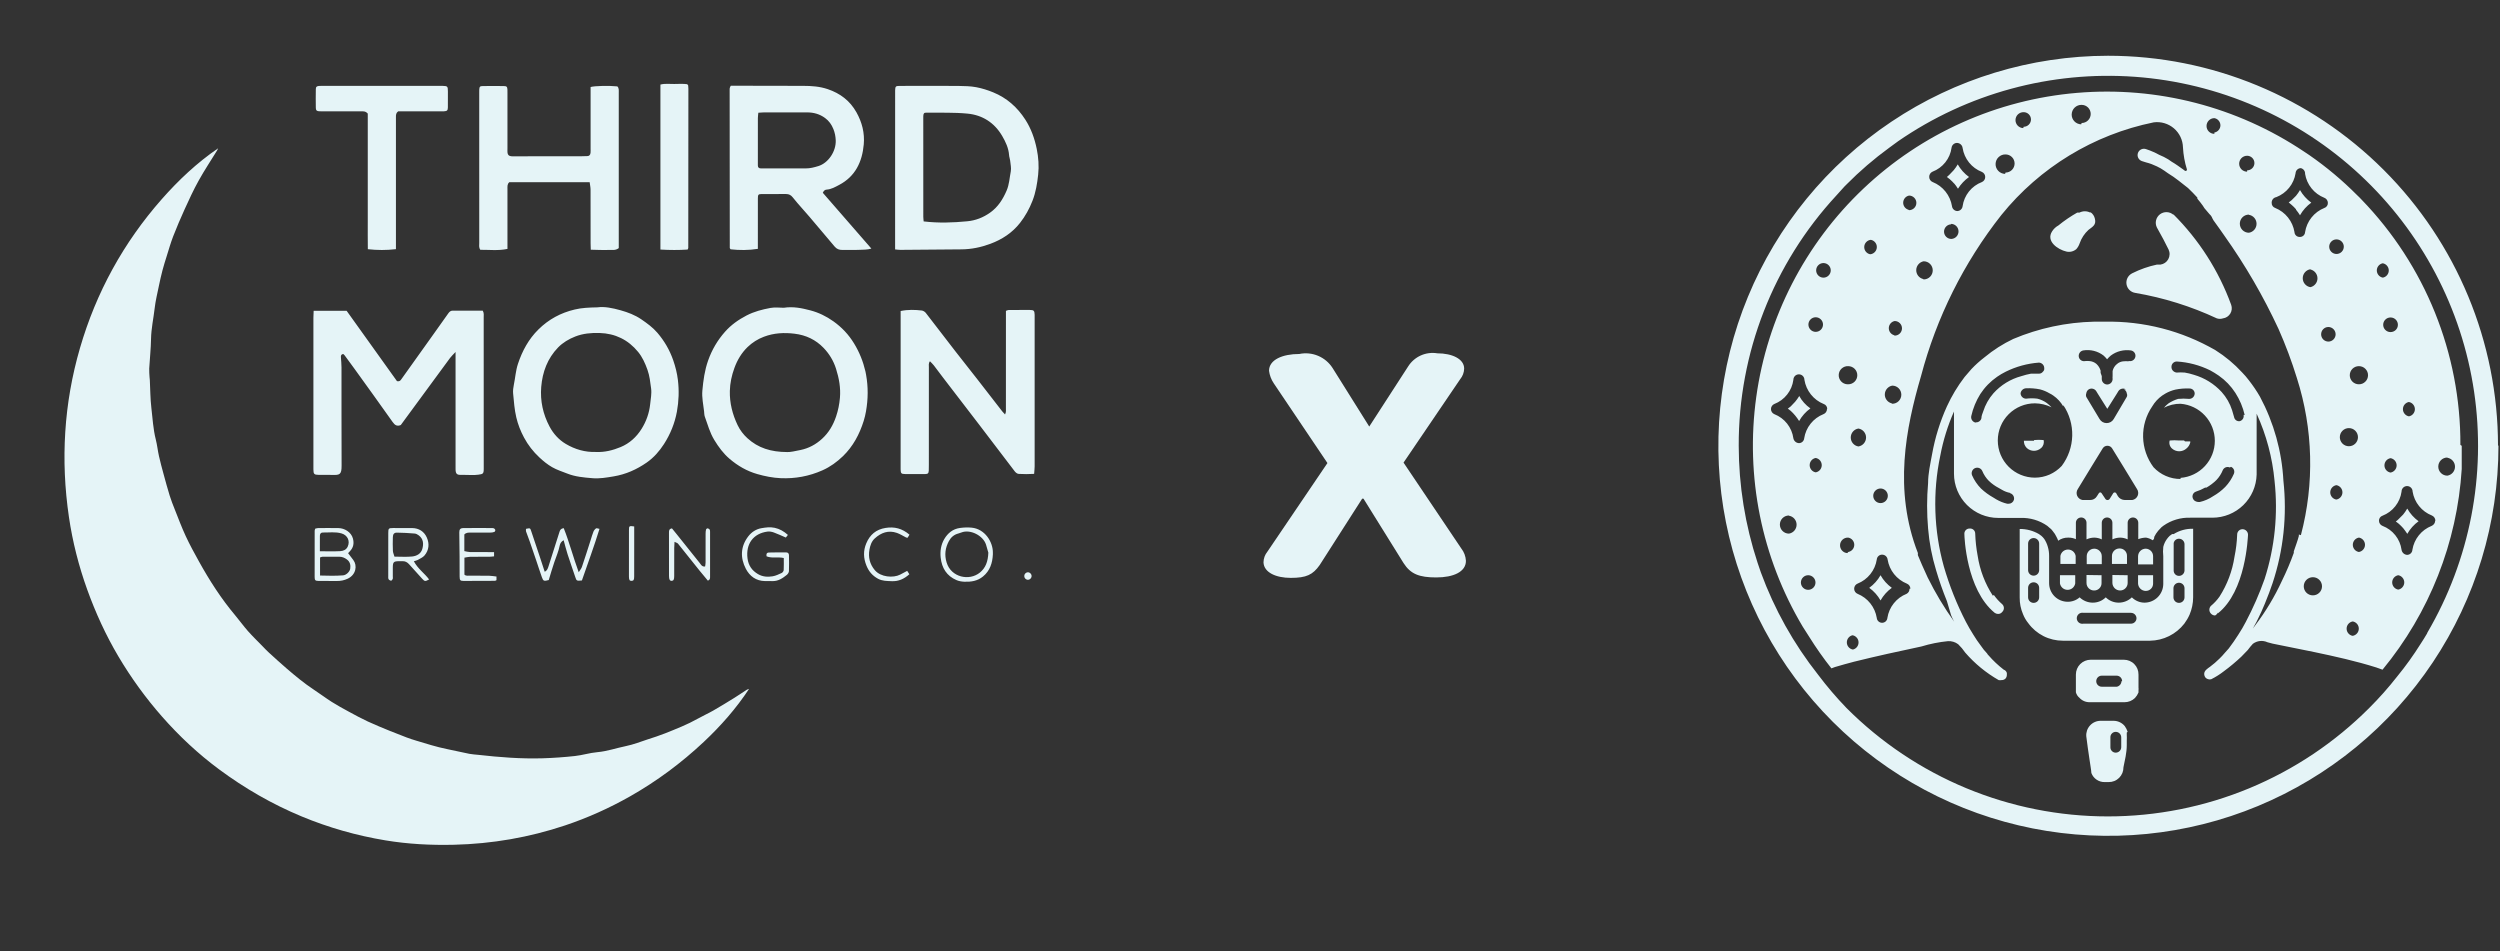
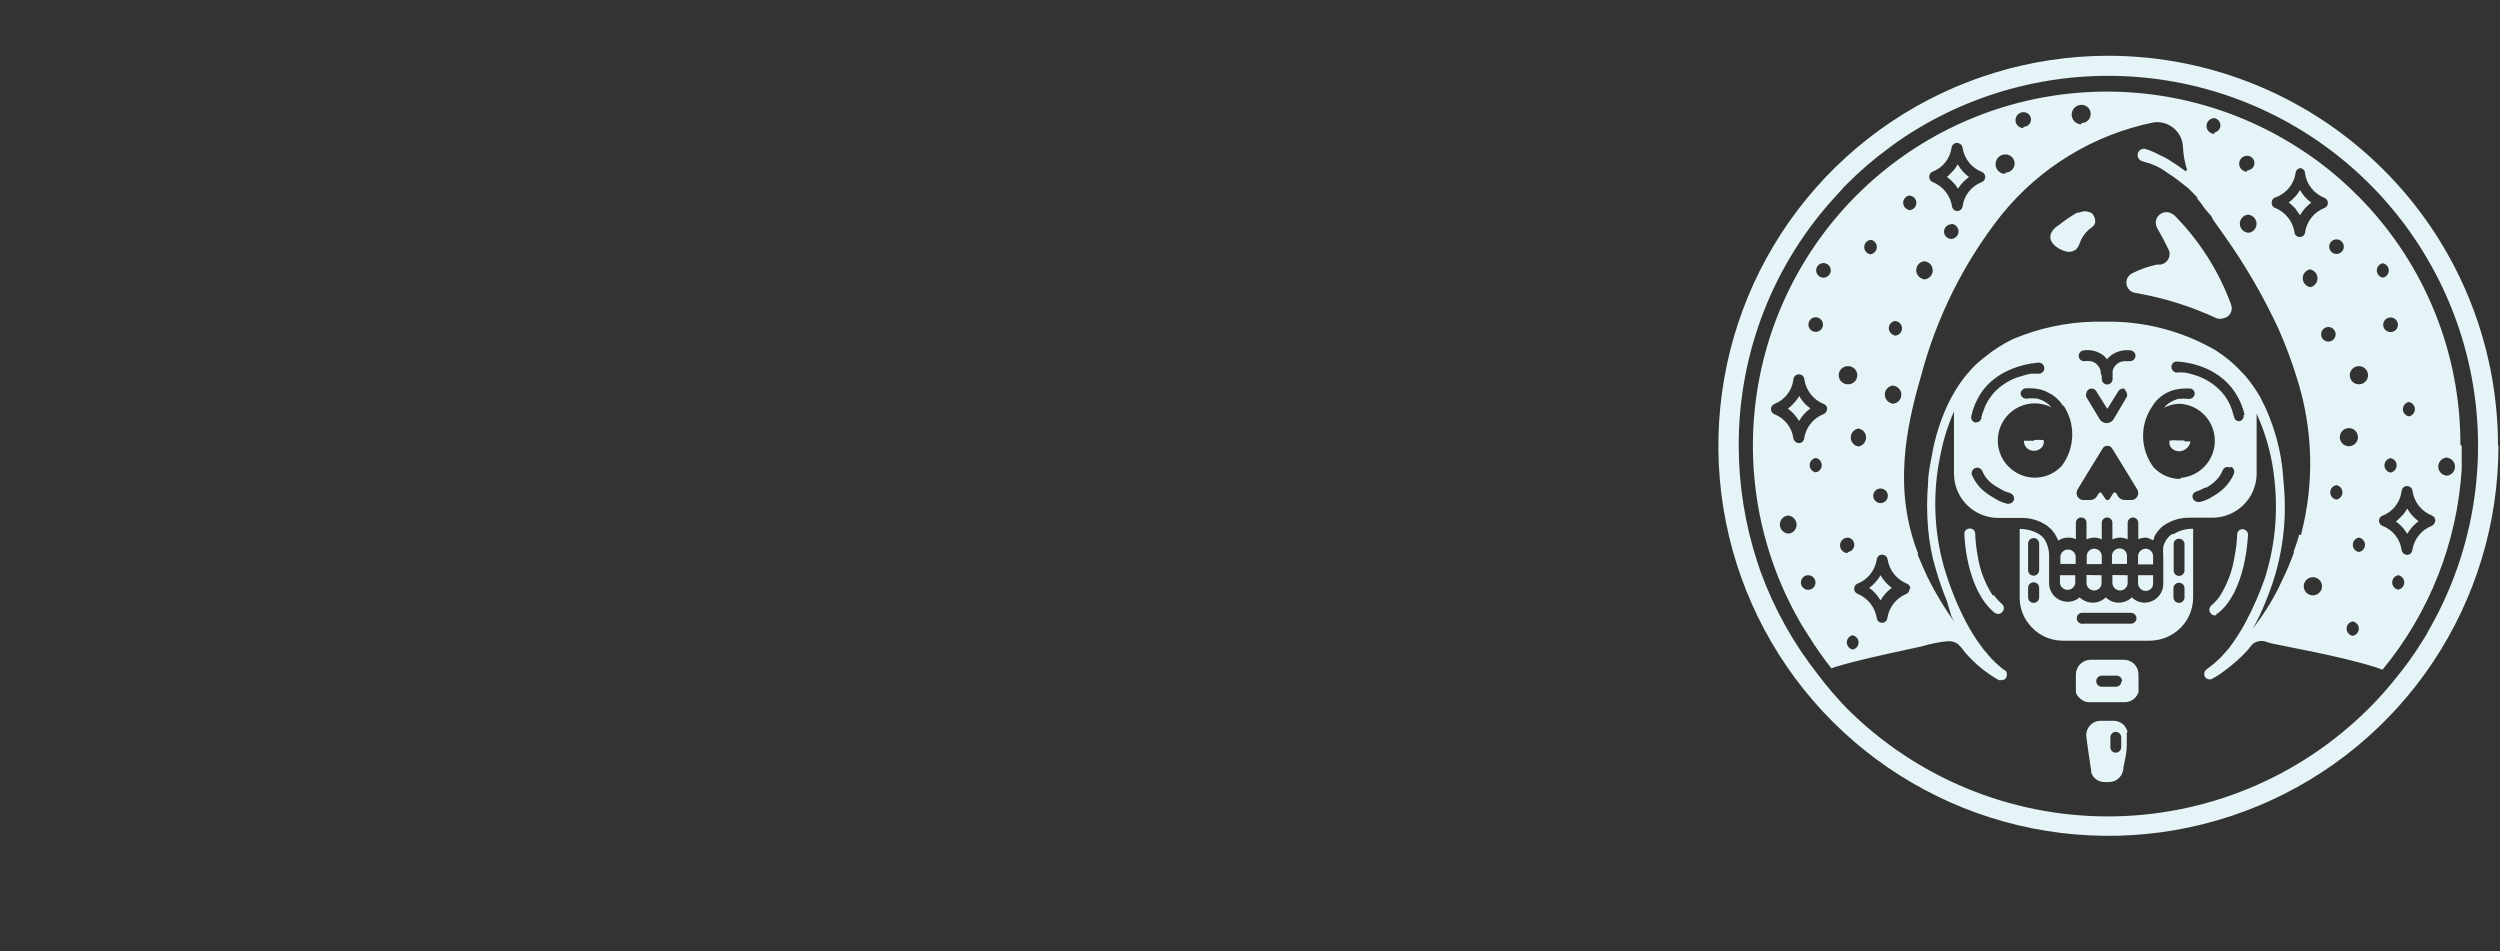
<svg xmlns="http://www.w3.org/2000/svg" width="113" height="43" viewBox="0 0 113 43" fill="none">
  <rect x="0" y="0" width="113" height="43" fill="#333333" stroke="none" />
  <g clip-path="url(#clip0_3301_459)">
-     <path d="M58.34 26.12C59.05 26.12 59.34 25.98 59.65 25.54L61.57 22.54H61.63L63.44 25.45C63.76 25.95 64.15 26.1 64.92 26.1C65.69 26.1 66.26 25.85 66.26 25.35C66.249 25.146 66.176 24.951 66.05 24.79L63.44 20.91L66 17.14C66.112 17.005 66.176 16.836 66.18 16.66C66.18 16.22 65.63 15.97 64.97 15.97C64.716 15.928 64.456 15.961 64.221 16.066C63.987 16.171 63.788 16.343 63.65 16.56L61.89 19.28L60.23 16.63C60.073 16.386 59.845 16.195 59.578 16.083C59.31 15.97 59.014 15.941 58.73 16C57.97 16 57.36 16.26 57.36 16.76C57.386 16.96 57.458 17.152 57.57 17.32L60 20.93L57.29 24.93C57.176 25.068 57.112 25.241 57.11 25.42C57.13 25.88 57.68 26.12 58.34 26.12Z" fill="#E5F4F7" />
    <path d="M96.14 25.49H95.46V25.13C95.46 25.04 95.496 24.953 95.559 24.89C95.623 24.826 95.71 24.79 95.8 24.79C95.845 24.789 95.89 24.796 95.932 24.813C95.974 24.83 96.012 24.855 96.043 24.887C96.075 24.918 96.1 24.956 96.117 24.998C96.133 25.04 96.141 25.085 96.14 25.13V25.49ZM98.24 9.71C98.157 9.636 98.051 9.593 97.939 9.589C97.828 9.585 97.719 9.619 97.63 9.686C97.542 9.754 97.479 9.85 97.454 9.958C97.428 10.066 97.441 10.18 97.49 10.28C97.71 10.67 97.88 10.99 98.02 11.28C98.052 11.348 98.068 11.423 98.065 11.498C98.063 11.574 98.043 11.648 98.007 11.714C97.971 11.78 97.92 11.837 97.858 11.88C97.796 11.922 97.725 11.95 97.65 11.96H97.49C97.105 12.042 96.732 12.173 96.38 12.35C96.288 12.394 96.214 12.466 96.166 12.555C96.119 12.645 96.102 12.747 96.118 12.847C96.134 12.947 96.181 13.04 96.254 13.11C96.326 13.181 96.42 13.226 96.52 13.24C97.793 13.457 99.03 13.844 100.2 14.39C100.291 14.42 100.389 14.42 100.48 14.39C100.548 14.381 100.612 14.356 100.669 14.319C100.726 14.281 100.774 14.231 100.81 14.173C100.845 14.114 100.867 14.049 100.874 13.981C100.881 13.913 100.873 13.844 100.85 13.78C100.288 12.238 99.393 10.838 98.23 9.68L98.24 9.71ZM94.48 9.61C94.404 9.571 94.32 9.55 94.235 9.55C94.15 9.55 94.066 9.571 93.99 9.61H93.89C93.591 9.779 93.306 9.973 93.04 10.19C92.927 10.252 92.83 10.341 92.76 10.45C92.46 10.9 93.01 11.28 93.4 11.37C93.478 11.389 93.56 11.388 93.638 11.369C93.716 11.35 93.789 11.312 93.85 11.26C93.916 11.184 93.968 11.096 94 11C94.08 10.767 94.218 10.557 94.4 10.39C94.58 10.25 94.76 10.17 94.69 9.89C94.665 9.768 94.593 9.66 94.49 9.59L94.48 9.61ZM95.48 25.99V26.35C95.483 26.441 95.521 26.527 95.586 26.591C95.651 26.654 95.739 26.69 95.83 26.69C95.92 26.69 96.007 26.654 96.07 26.59C96.134 26.527 96.17 26.44 96.17 26.35V26L95.48 25.99ZM93.82 25.13C93.806 25.049 93.764 24.975 93.701 24.921C93.638 24.868 93.558 24.839 93.475 24.839C93.392 24.839 93.312 24.868 93.249 24.921C93.186 24.975 93.144 25.049 93.13 25.13V25.49H93.82V25.13ZM94.31 25.99V26.35C94.31 26.44 94.346 26.527 94.409 26.59C94.473 26.654 94.56 26.69 94.65 26.69C94.695 26.691 94.74 26.683 94.782 26.667C94.823 26.65 94.862 26.625 94.893 26.593C94.925 26.562 94.95 26.524 94.967 26.482C94.984 26.44 94.991 26.395 94.99 26.35V26L94.31 25.99ZM112.93 20.14C112.932 23.626 111.9 27.035 109.965 29.935C108.03 32.836 105.278 35.097 102.058 36.433C98.838 37.77 95.294 38.121 91.874 37.444C88.454 36.766 85.312 35.09 82.844 32.627C80.377 30.164 78.695 27.024 78.012 23.605C77.329 20.186 77.674 16.642 79.005 13.419C80.336 10.197 82.593 7.442 85.49 5.502C88.386 3.562 91.793 2.524 95.28 2.52C99.954 2.52 104.437 4.376 107.743 7.68C111.049 10.984 112.907 15.466 112.91 20.14H112.93ZM109.72 28.59C111.64 25.307 112.384 21.468 111.829 17.705C111.274 13.943 109.452 10.482 106.665 7.894C103.878 5.306 100.292 3.746 96.499 3.471C92.705 3.196 88.931 4.222 85.8 6.38L85.39 6.68C84.703 7.181 84.058 7.736 83.46 8.34L83.37 8.43L83 8.84C80.153 11.917 78.577 15.958 78.59 20.15C78.593 21.944 78.88 23.726 79.44 25.43L79.59 25.87C80.202 27.541 81.076 29.104 82.18 30.5C82.576 31.025 83.003 31.526 83.46 32C85.01 33.554 86.852 34.787 88.879 35.628C90.907 36.469 93.08 36.902 95.275 36.902C97.47 36.902 99.643 36.469 101.671 35.628C103.698 34.787 105.54 33.554 107.09 32C107.539 31.553 107.96 31.079 108.35 30.58C108.738 30.107 109.095 29.609 109.42 29.09C109.52 28.94 109.61 28.79 109.7 28.64L109.72 28.59ZM98.72 19.91H98.5C98.357 19.897 98.213 19.897 98.07 19.91C98.051 19.973 98.05 20.041 98.068 20.104C98.086 20.168 98.121 20.226 98.17 20.27C98.26 20.352 98.378 20.398 98.5 20.398C98.622 20.398 98.74 20.352 98.83 20.27C98.914 20.201 98.974 20.106 99 20V19.95H98.76L98.72 19.91ZM81.32 17.91C81.266 17.998 81.206 18.081 81.14 18.16L80.94 18.37L80.81 18.47L80.94 18.57C81.087 18.705 81.215 18.86 81.32 19.03C81.447 18.805 81.621 18.611 81.83 18.46C81.618 18.312 81.444 18.117 81.32 17.89V17.91ZM88.32 8.28C88.386 8.359 88.446 8.442 88.5 8.53C88.631 8.323 88.801 8.143 89 8C88.791 7.849 88.617 7.654 88.49 7.43C88.437 7.521 88.377 7.608 88.31 7.69L88.11 7.9L88 8L88.13 8.1C88.205 8.165 88.275 8.235 88.34 8.31L88.32 8.28ZM96.64 26V26.37C96.642 26.461 96.681 26.547 96.746 26.611C96.811 26.674 96.899 26.71 96.99 26.71C97.034 26.71 97.078 26.701 97.119 26.684C97.159 26.667 97.196 26.642 97.227 26.61C97.258 26.578 97.282 26.541 97.298 26.499C97.314 26.458 97.321 26.414 97.32 26.37V26H96.64ZM91.94 19.92H91.48C91.478 19.981 91.488 20.042 91.51 20.099C91.533 20.155 91.567 20.207 91.61 20.25C91.698 20.331 91.814 20.377 91.935 20.377C92.055 20.377 92.171 20.331 92.26 20.25C92.31 20.206 92.346 20.149 92.366 20.085C92.385 20.022 92.387 19.954 92.37 19.89C92.227 19.877 92.083 19.877 91.94 19.89V19.92ZM97.32 25.15C97.321 25.105 97.314 25.061 97.298 25.019C97.282 24.977 97.258 24.939 97.228 24.907C97.197 24.874 97.16 24.848 97.119 24.83C97.079 24.811 97.035 24.801 96.99 24.8C96.897 24.8 96.808 24.837 96.742 24.902C96.677 24.968 96.64 25.057 96.64 25.15V25.51H97.32V25.15ZM103.78 9.48C103.846 9.559 103.906 9.642 103.96 9.73C104.087 9.505 104.261 9.311 104.47 9.16C104.261 9.009 104.087 8.815 103.96 8.59C103.907 8.681 103.847 8.768 103.78 8.85L103.58 9.05L103.45 9.15L103.58 9.26C103.652 9.322 103.718 9.388 103.78 9.46V9.48ZM93.11 26V26.37C93.124 26.451 93.166 26.525 93.229 26.579C93.292 26.632 93.372 26.661 93.455 26.661C93.537 26.661 93.618 26.632 93.681 26.579C93.744 26.525 93.786 26.451 93.8 26.37V26H93.11ZM95 25.14C95 25.05 94.964 24.963 94.9 24.9C94.837 24.836 94.75 24.8 94.66 24.8C94.57 24.8 94.483 24.836 94.419 24.9C94.356 24.963 94.32 25.05 94.32 25.14V25.5H95V25.14ZM96.66 30.5V31.07C96.665 31.116 96.665 31.163 96.66 31.21C96.664 31.24 96.664 31.27 96.66 31.3C96.622 31.392 96.568 31.477 96.5 31.55C96.374 31.672 96.205 31.741 96.03 31.74H94.45C94.364 31.741 94.278 31.724 94.198 31.689C94.119 31.655 94.048 31.604 93.99 31.54C93.911 31.476 93.855 31.388 93.83 31.29V31.2C93.83 31.2 93.83 31.11 93.83 31.07V30.49C93.83 30.312 93.9 30.142 94.026 30.016C94.152 29.891 94.322 29.82 94.5 29.82H96C96.088 29.82 96.174 29.837 96.255 29.871C96.336 29.905 96.409 29.954 96.47 30.017C96.532 30.079 96.58 30.153 96.613 30.234C96.645 30.316 96.661 30.402 96.66 30.49V30.5ZM95.92 30.79C95.92 30.724 95.894 30.66 95.847 30.613C95.8 30.566 95.736 30.54 95.67 30.54H95C94.934 30.54 94.87 30.566 94.823 30.613C94.776 30.66 94.75 30.724 94.75 30.79C94.75 30.856 94.776 30.92 94.823 30.967C94.87 31.014 94.934 31.04 95 31.04H95.68C95.738 31.029 95.791 30.997 95.829 30.952C95.867 30.907 95.889 30.849 95.89 30.79H95.92ZM111.27 20.15C111.27 20.39 111.27 20.63 111.27 20.86C111.27 21.09 111.27 21.08 111.27 21.2C111.063 24.525 109.81 27.7 107.69 30.27L107.41 30.17C106.49 29.88 105.54 29.67 104.59 29.47L102.96 29.14C102.801 29.113 102.644 29.076 102.49 29.03C102.384 28.981 102.266 28.962 102.15 28.974C102.034 28.987 101.924 29.03 101.83 29.1C101.748 29.189 101.671 29.282 101.6 29.38L101.31 29.68C101.06 29.916 100.797 30.136 100.52 30.34C100.342 30.479 100.151 30.599 99.95 30.7C99.904 30.715 99.855 30.715 99.81 30.7C99.769 30.69 99.731 30.669 99.7 30.64C99.655 30.591 99.63 30.527 99.63 30.46C99.63 30.31 99.78 30.22 99.89 30.14C100.042 30.027 100.186 29.904 100.32 29.77C100.408 29.685 100.492 29.595 100.57 29.5L100.74 29.31C100.89 29.11 101.04 28.9 101.17 28.69L101.35 28.4L101.51 28.11C101.84 27.485 102.124 26.836 102.36 26.17C102.82 24.741 102.973 23.232 102.81 21.74C102.713 20.688 102.44 19.66 102 18.7V21.45C101.987 21.972 101.77 22.468 101.397 22.832C101.023 23.196 100.522 23.4 100 23.4H99C98.568 23.386 98.144 23.512 97.79 23.76L97.7 23.83L97.55 23.99C97.478 24.076 97.418 24.169 97.37 24.27C97.37 24.32 97.37 24.37 97.3 24.42C97.21 24.359 97.107 24.318 97 24.3C96.88 24.302 96.761 24.326 96.65 24.37V23.63C96.65 23.566 96.625 23.505 96.58 23.46C96.535 23.415 96.474 23.39 96.41 23.39C96.346 23.39 96.285 23.415 96.24 23.46C96.195 23.505 96.17 23.566 96.17 23.63V24.38C96.064 24.329 95.948 24.302 95.83 24.3C95.709 24.301 95.59 24.329 95.48 24.38V23.63C95.48 23.566 95.455 23.505 95.41 23.46C95.365 23.415 95.304 23.39 95.24 23.39C95.176 23.39 95.115 23.415 95.07 23.46C95.025 23.505 95 23.566 95 23.63V24.38C94.894 24.329 94.778 24.302 94.66 24.3C94.539 24.301 94.42 24.329 94.31 24.38V23.63C94.31 23.566 94.285 23.505 94.24 23.46C94.195 23.415 94.134 23.39 94.07 23.39C94.006 23.39 93.945 23.415 93.9 23.46C93.855 23.505 93.83 23.566 93.83 23.63V24.37C93.72 24.321 93.6 24.297 93.48 24.3C93.319 24.297 93.161 24.346 93.03 24.44C93.011 24.385 92.987 24.331 92.96 24.28C92.914 24.178 92.853 24.084 92.78 24C92.74 23.941 92.689 23.89 92.63 23.85L92.54 23.77C92.183 23.52 91.755 23.394 91.32 23.41H90.32C89.79 23.41 89.281 23.199 88.906 22.824C88.531 22.449 88.32 21.94 88.32 21.41V18.6C88.037 19.241 87.829 19.912 87.7 20.6C87.352 22.255 87.407 23.97 87.86 25.6C88.111 26.467 88.445 27.308 88.86 28.11L89.02 28.4L89.19 28.68C89.294 28.853 89.407 29.02 89.53 29.18C89.615 29.309 89.713 29.429 89.82 29.54C89.833 29.571 89.854 29.599 89.88 29.62C90.088 29.859 90.319 30.077 90.57 30.27C90.604 30.281 90.635 30.3 90.659 30.327C90.684 30.353 90.701 30.385 90.71 30.42C90.714 30.443 90.714 30.467 90.71 30.49C90.713 30.555 90.692 30.62 90.65 30.67C90.626 30.694 90.598 30.712 90.567 30.724C90.536 30.736 90.503 30.741 90.47 30.74C90.427 30.749 90.383 30.749 90.34 30.74C89.77 30.415 89.26 29.995 88.83 29.5C88.737 29.362 88.63 29.235 88.51 29.12C88.378 29.02 88.215 28.971 88.05 28.98C87.643 29.02 87.241 29.101 86.85 29.22L85.33 29.55C84.823 29.663 84.313 29.783 83.8 29.91C83.51 29.98 83.23 30.07 82.94 30.15L82.78 30.21C82.42 29.756 82.087 29.282 81.78 28.79L81.48 28.32C79.623 25.199 78.884 21.539 79.383 17.941C79.882 14.344 81.59 11.024 84.226 8.526C86.863 6.028 90.27 4.501 93.889 4.197C97.508 3.892 101.123 4.828 104.14 6.85L104.38 7.01C105.154 7.546 105.877 8.152 106.54 8.82C106.61 8.88 106.68 8.96 106.74 9.02C109.619 11.992 111.223 15.972 111.21 20.11L111.27 20.15ZM82.07 15C82.157 15 82.241 14.965 82.303 14.903C82.365 14.841 82.4 14.758 82.4 14.67C82.4 14.582 82.365 14.498 82.303 14.437C82.241 14.375 82.157 14.34 82.07 14.34C81.982 14.34 81.898 14.375 81.837 14.437C81.775 14.498 81.74 14.582 81.74 14.67C81.74 14.758 81.775 14.841 81.837 14.903C81.898 14.965 81.982 15 82.07 15ZM80.86 23.3C80.751 23.3 80.647 23.343 80.57 23.42C80.493 23.497 80.45 23.601 80.45 23.71C80.45 23.819 80.493 23.923 80.57 24C80.647 24.077 80.751 24.12 80.86 24.12C80.956 24.105 81.044 24.056 81.108 23.981C81.171 23.907 81.206 23.813 81.206 23.715C81.206 23.617 81.171 23.523 81.108 23.449C81.044 23.374 80.956 23.325 80.86 23.31V23.3ZM81.73 26C81.642 26 81.558 26.035 81.497 26.097C81.435 26.159 81.4 26.242 81.4 26.33C81.4 26.418 81.435 26.501 81.497 26.563C81.558 26.625 81.642 26.66 81.73 26.66C81.817 26.66 81.901 26.625 81.963 26.563C82.025 26.501 82.06 26.418 82.06 26.33C82.06 26.242 82.025 26.159 81.963 26.097C81.901 26.035 81.817 26 81.73 26ZM82.07 20.7C81.993 20.713 81.924 20.753 81.874 20.813C81.825 20.872 81.797 20.947 81.797 21.025C81.797 21.103 81.825 21.178 81.874 21.237C81.924 21.297 81.993 21.337 82.07 21.35C82.146 21.337 82.216 21.297 82.266 21.237C82.315 21.178 82.343 21.103 82.343 21.025C82.343 20.947 82.315 20.872 82.266 20.813C82.216 20.753 82.146 20.713 82.07 20.7ZM82.59 18.49C82.592 18.439 82.578 18.389 82.549 18.348C82.52 18.306 82.478 18.275 82.43 18.26C82.203 18.169 82.004 18.02 81.852 17.829C81.7 17.638 81.599 17.411 81.56 17.17C81.56 17.104 81.534 17.04 81.487 16.993C81.44 16.946 81.376 16.92 81.31 16.92C81.244 16.92 81.18 16.946 81.133 16.993C81.086 17.04 81.06 17.104 81.06 17.17C81.028 17.412 80.931 17.641 80.779 17.833C80.628 18.025 80.428 18.172 80.2 18.26C80.155 18.279 80.116 18.311 80.089 18.352C80.062 18.393 80.048 18.441 80.048 18.49C80.048 18.539 80.062 18.587 80.089 18.628C80.116 18.669 80.155 18.701 80.2 18.72C80.427 18.809 80.627 18.956 80.778 19.148C80.929 19.34 81.027 19.568 81.06 19.81C81.071 19.869 81.102 19.923 81.147 19.963C81.192 20.003 81.25 20.026 81.31 20.03C81.37 20.03 81.428 20.008 81.473 19.967C81.517 19.926 81.545 19.87 81.55 19.81C81.587 19.568 81.687 19.34 81.84 19.149C81.992 18.958 82.192 18.81 82.42 18.72C82.466 18.702 82.507 18.671 82.535 18.63C82.564 18.588 82.579 18.54 82.58 18.49H82.59ZM82.42 11.89C82.332 11.89 82.249 11.925 82.187 11.987C82.125 12.049 82.09 12.133 82.09 12.22C82.09 12.307 82.125 12.391 82.187 12.453C82.249 12.515 82.332 12.55 82.42 12.55C82.507 12.55 82.591 12.515 82.653 12.453C82.715 12.391 82.75 12.307 82.75 12.22C82.75 12.133 82.715 12.049 82.653 11.987C82.591 11.925 82.507 11.89 82.42 11.89ZM105.61 11.48C105.697 11.48 105.781 11.445 105.843 11.383C105.905 11.321 105.94 11.238 105.94 11.15C105.94 11.062 105.905 10.979 105.843 10.917C105.781 10.855 105.697 10.82 105.61 10.82C105.522 10.82 105.438 10.855 105.377 10.917C105.315 10.979 105.28 11.062 105.28 11.15C105.28 11.238 105.315 11.321 105.377 11.383C105.438 11.445 105.522 11.48 105.61 11.48ZM106.17 20.17C106.279 20.17 106.383 20.127 106.46 20.05C106.537 19.973 106.58 19.869 106.58 19.76C106.58 19.651 106.537 19.547 106.46 19.47C106.383 19.393 106.279 19.35 106.17 19.35C106.061 19.35 105.957 19.393 105.88 19.47C105.803 19.547 105.76 19.651 105.76 19.76C105.76 19.869 105.803 19.973 105.88 20.05C105.957 20.127 106.061 20.17 106.17 20.17ZM102.68 9.17C102.678 9.221 102.692 9.271 102.721 9.312C102.75 9.354 102.792 9.385 102.84 9.4C103.066 9.491 103.266 9.64 103.418 9.831C103.57 10.022 103.671 10.249 103.71 10.49C103.711 10.52 103.718 10.55 103.731 10.577C103.744 10.605 103.762 10.629 103.784 10.65C103.807 10.67 103.833 10.686 103.861 10.696C103.89 10.707 103.92 10.711 103.95 10.71C103.98 10.711 104.01 10.707 104.039 10.696C104.067 10.686 104.093 10.67 104.116 10.65C104.138 10.629 104.156 10.605 104.169 10.577C104.181 10.55 104.189 10.52 104.19 10.49C104.228 10.248 104.328 10.021 104.481 9.83C104.633 9.639 104.833 9.491 105.06 9.4C105.108 9.385 105.15 9.354 105.179 9.312C105.208 9.271 105.222 9.221 105.22 9.17C105.219 9.12 105.204 9.071 105.175 9.03C105.147 8.989 105.107 8.958 105.06 8.94C104.834 8.851 104.634 8.705 104.482 8.515C104.329 8.326 104.229 8.1 104.19 7.86C104.194 7.801 104.177 7.743 104.142 7.695C104.108 7.648 104.057 7.614 104 7.6C103.938 7.6 103.878 7.624 103.834 7.667C103.789 7.71 103.763 7.768 103.76 7.83C103.722 8.07 103.622 8.297 103.469 8.486C103.317 8.676 103.117 8.822 102.89 8.91C102.834 8.919 102.783 8.947 102.745 8.988C102.707 9.03 102.684 9.084 102.68 9.14V9.17ZM104.43 12.17C104.333 12.185 104.246 12.234 104.182 12.309C104.119 12.383 104.084 12.477 104.084 12.575C104.084 12.673 104.119 12.767 104.182 12.841C104.246 12.916 104.333 12.965 104.43 12.98C104.521 12.96 104.602 12.909 104.66 12.836C104.718 12.763 104.75 12.673 104.75 12.58C104.75 12.487 104.718 12.397 104.66 12.324C104.602 12.251 104.521 12.2 104.43 12.18V12.17ZM101.65 9.7C101.541 9.7 101.437 9.743 101.36 9.82C101.283 9.897 101.24 10.001 101.24 10.11C101.24 10.219 101.283 10.323 101.36 10.4C101.437 10.477 101.541 10.52 101.65 10.52C101.746 10.505 101.834 10.456 101.898 10.381C101.961 10.307 101.996 10.213 101.996 10.115C101.996 10.017 101.961 9.923 101.898 9.849C101.834 9.774 101.746 9.725 101.65 9.71V9.7ZM101.57 7.7C101.657 7.7 101.741 7.665 101.803 7.603C101.865 7.541 101.9 7.458 101.9 7.37C101.9 7.282 101.865 7.199 101.803 7.137C101.741 7.075 101.657 7.04 101.57 7.04C101.474 7.04 101.383 7.078 101.315 7.145C101.248 7.213 101.21 7.305 101.21 7.4C101.21 7.495 101.248 7.587 101.315 7.655C101.383 7.722 101.474 7.76 101.57 7.76V7.7ZM100.09 5.99C100.166 5.977 100.236 5.937 100.285 5.877C100.335 5.818 100.363 5.743 100.363 5.665C100.363 5.587 100.335 5.512 100.285 5.453C100.236 5.393 100.166 5.353 100.09 5.34C99.996 5.34 99.906 5.377 99.839 5.444C99.772 5.511 99.735 5.601 99.735 5.695C99.735 5.789 99.772 5.879 99.839 5.946C99.906 6.013 99.996 6.05 100.09 6.05V5.99ZM94.09 5.56C94.199 5.56 94.303 5.517 94.38 5.44C94.457 5.363 94.5 5.259 94.5 5.15C94.5 5.041 94.457 4.937 94.38 4.86C94.303 4.783 94.199 4.74 94.09 4.74C93.973 4.737 93.86 4.781 93.776 4.862C93.692 4.942 93.643 5.053 93.64 5.17C93.637 5.287 93.681 5.4 93.762 5.484C93.842 5.568 93.953 5.617 94.07 5.62L94.09 5.56ZM91.47 5.73C91.558 5.73 91.641 5.695 91.703 5.633C91.765 5.571 91.8 5.488 91.8 5.4C91.8 5.312 91.765 5.229 91.703 5.167C91.641 5.105 91.558 5.07 91.47 5.07C91.423 5.069 91.376 5.077 91.331 5.094C91.287 5.11 91.247 5.136 91.212 5.168C91.143 5.234 91.103 5.325 91.1 5.42C91.097 5.515 91.133 5.608 91.198 5.677C91.264 5.747 91.354 5.787 91.45 5.79L91.47 5.73ZM90.65 7.8C90.759 7.8 90.863 7.757 90.94 7.68C91.017 7.603 91.06 7.499 91.06 7.39C91.06 7.281 91.017 7.177 90.94 7.1C90.863 7.023 90.759 6.98 90.65 6.98C90.533 6.977 90.42 7.021 90.336 7.102C90.251 7.182 90.203 7.293 90.2 7.41C90.197 7.527 90.241 7.64 90.322 7.724C90.402 7.808 90.513 7.857 90.63 7.86L90.65 7.8ZM87.2 8C87.201 8.05 87.216 8.099 87.245 8.14C87.273 8.181 87.313 8.212 87.36 8.23C87.587 8.321 87.786 8.47 87.938 8.661C88.09 8.852 88.191 9.079 88.23 9.32C88.237 9.379 88.265 9.434 88.309 9.474C88.353 9.515 88.41 9.538 88.47 9.54C88.53 9.538 88.587 9.515 88.631 9.474C88.675 9.434 88.703 9.379 88.71 9.32C88.744 9.077 88.843 8.848 88.996 8.656C89.149 8.464 89.351 8.317 89.58 8.23C89.625 8.211 89.663 8.179 89.691 8.138C89.718 8.097 89.732 8.049 89.732 8C89.732 7.951 89.718 7.903 89.691 7.862C89.663 7.821 89.625 7.789 89.58 7.77C89.353 7.682 89.153 7.536 89.001 7.346C88.848 7.157 88.748 6.93 88.71 6.69C88.703 6.626 88.672 6.568 88.624 6.525C88.576 6.483 88.514 6.46 88.45 6.46C88.39 6.462 88.333 6.485 88.289 6.526C88.245 6.566 88.217 6.621 88.21 6.68C88.177 6.921 88.08 7.148 87.928 7.338C87.777 7.528 87.577 7.674 87.35 7.76C87.304 7.78 87.264 7.814 87.238 7.857C87.211 7.9 87.198 7.95 87.2 8ZM88.2 10.14C88.112 10.14 88.028 10.175 87.967 10.237C87.905 10.299 87.87 10.383 87.87 10.47C87.87 10.557 87.905 10.641 87.967 10.703C88.028 10.765 88.112 10.8 88.2 10.8C88.29 10.796 88.375 10.756 88.436 10.69C88.497 10.623 88.529 10.535 88.525 10.445C88.521 10.355 88.481 10.27 88.415 10.209C88.348 10.148 88.26 10.116 88.17 10.12L88.2 10.14ZM86.95 12.63C87.059 12.63 87.163 12.587 87.24 12.51C87.317 12.433 87.36 12.329 87.36 12.22C87.36 12.111 87.317 12.007 87.24 11.93C87.163 11.853 87.059 11.81 86.95 11.81C86.858 11.827 86.775 11.874 86.714 11.945C86.653 12.015 86.617 12.105 86.614 12.198C86.61 12.291 86.639 12.383 86.695 12.458C86.75 12.533 86.83 12.586 86.92 12.61L86.95 12.63ZM86.29 9.5C86.377 9.5 86.461 9.465 86.523 9.403C86.585 9.341 86.62 9.258 86.62 9.17C86.62 9.082 86.585 8.999 86.523 8.937C86.461 8.875 86.377 8.84 86.29 8.84C86.218 8.854 86.152 8.892 86.104 8.948C86.056 9.004 86.028 9.075 86.024 9.148C86.021 9.222 86.042 9.295 86.085 9.355C86.128 9.415 86.189 9.459 86.26 9.48L86.29 9.5ZM85.64 15.17C85.727 15.17 85.811 15.135 85.873 15.073C85.935 15.011 85.97 14.928 85.97 14.84C85.97 14.752 85.935 14.668 85.873 14.607C85.811 14.545 85.727 14.51 85.64 14.51C85.568 14.524 85.502 14.562 85.454 14.618C85.406 14.674 85.378 14.745 85.374 14.818C85.371 14.892 85.392 14.965 85.435 15.025C85.478 15.085 85.539 15.129 85.61 15.15L85.64 15.17ZM85.53 18.25C85.639 18.25 85.743 18.207 85.82 18.13C85.897 18.053 85.94 17.949 85.94 17.84C85.94 17.731 85.897 17.627 85.82 17.55C85.743 17.473 85.639 17.43 85.53 17.43C85.438 17.447 85.355 17.494 85.294 17.565C85.233 17.635 85.197 17.725 85.194 17.818C85.19 17.911 85.219 18.003 85.275 18.078C85.33 18.153 85.41 18.206 85.5 18.23L85.53 18.25ZM85 22.08C84.912 22.08 84.829 22.115 84.767 22.177C84.705 22.238 84.67 22.323 84.67 22.41C84.67 22.497 84.705 22.581 84.767 22.643C84.829 22.705 84.912 22.74 85 22.74C85.088 22.74 85.171 22.705 85.233 22.643C85.295 22.581 85.33 22.497 85.33 22.41C85.33 22.323 85.295 22.238 85.233 22.177C85.171 22.115 85.088 22.08 85 22.08ZM84.56 11.49C84.636 11.476 84.706 11.437 84.755 11.377C84.805 11.318 84.833 11.243 84.833 11.165C84.833 11.087 84.805 11.012 84.755 10.953C84.706 10.893 84.636 10.853 84.56 10.84C84.482 10.848 84.41 10.883 84.356 10.94C84.301 10.996 84.269 11.07 84.264 11.148C84.259 11.226 84.282 11.303 84.329 11.366C84.376 11.429 84.444 11.473 84.52 11.49H84.56ZM84 19.37C83.903 19.385 83.816 19.434 83.752 19.509C83.689 19.583 83.654 19.677 83.654 19.775C83.654 19.873 83.689 19.967 83.752 20.041C83.816 20.116 83.903 20.165 84 20.18C84.096 20.165 84.184 20.116 84.248 20.041C84.311 19.967 84.346 19.873 84.346 19.775C84.346 19.677 84.311 19.583 84.248 19.509C84.184 19.434 84.096 19.385 84 19.37ZM83.54 17.37C83.649 17.37 83.753 17.327 83.83 17.25C83.907 17.173 83.95 17.069 83.95 16.96C83.95 16.851 83.907 16.747 83.83 16.67C83.753 16.593 83.649 16.55 83.54 16.55C83.486 16.547 83.432 16.555 83.382 16.573C83.331 16.592 83.284 16.62 83.244 16.656C83.163 16.729 83.115 16.831 83.11 16.94C83.105 17.049 83.143 17.155 83.216 17.236C83.289 17.316 83.391 17.365 83.5 17.37H83.54ZM83.54 24.95C83.616 24.936 83.686 24.897 83.736 24.837C83.785 24.778 83.813 24.703 83.813 24.625C83.813 24.547 83.785 24.472 83.736 24.413C83.686 24.353 83.616 24.313 83.54 24.3C83.447 24.295 83.356 24.326 83.287 24.388C83.217 24.45 83.175 24.537 83.17 24.63C83.165 24.723 83.196 24.814 83.258 24.883C83.32 24.953 83.407 24.995 83.5 25L83.54 24.95ZM83.75 28.71C83.674 28.723 83.604 28.763 83.554 28.823C83.504 28.882 83.477 28.957 83.477 29.035C83.477 29.113 83.504 29.188 83.554 29.247C83.604 29.307 83.674 29.346 83.75 29.36C83.826 29.343 83.894 29.299 83.941 29.236C83.987 29.173 84.011 29.096 84.006 29.018C84.001 28.94 83.969 28.866 83.914 28.81C83.86 28.753 83.788 28.718 83.71 28.71H83.75ZM86.35 26.61C86.349 26.56 86.334 26.512 86.305 26.471C86.277 26.43 86.237 26.398 86.19 26.38C85.963 26.288 85.764 26.14 85.612 25.949C85.46 25.758 85.359 25.531 85.32 25.29C85.313 25.229 85.283 25.173 85.237 25.132C85.191 25.092 85.131 25.07 85.07 25.07C85.01 25.07 84.951 25.092 84.907 25.133C84.862 25.174 84.835 25.23 84.83 25.29C84.793 25.532 84.693 25.76 84.54 25.951C84.388 26.142 84.188 26.29 83.96 26.38C83.915 26.399 83.876 26.431 83.849 26.472C83.822 26.513 83.808 26.561 83.808 26.61C83.808 26.659 83.822 26.707 83.849 26.748C83.876 26.789 83.915 26.821 83.96 26.84C84.186 26.931 84.386 27.08 84.538 27.271C84.69 27.462 84.791 27.689 84.83 27.93C84.835 27.99 84.862 28.046 84.907 28.087C84.951 28.128 85.01 28.15 85.07 28.15C85.13 28.15 85.189 28.128 85.233 28.087C85.277 28.046 85.305 27.99 85.31 27.93C85.347 27.688 85.447 27.46 85.6 27.269C85.752 27.078 85.952 26.93 86.18 26.84C86.221 26.818 86.255 26.784 86.278 26.744C86.301 26.703 86.312 26.657 86.31 26.61H86.35ZM90.86 22.28C90.729 22.255 90.604 22.208 90.49 22.14L90.35 22.06C90.186 21.975 90.034 21.867 89.9 21.74C89.771 21.611 89.669 21.458 89.6 21.29C89.573 21.229 89.524 21.181 89.462 21.157C89.4 21.132 89.331 21.134 89.27 21.16C89.209 21.186 89.161 21.236 89.137 21.298C89.112 21.36 89.113 21.429 89.14 21.49C89.237 21.709 89.372 21.909 89.54 22.08C89.709 22.239 89.897 22.377 90.1 22.49L90.23 22.57C90.386 22.661 90.554 22.729 90.73 22.77H90.79C90.844 22.77 90.897 22.752 90.94 22.72C90.983 22.688 91.015 22.642 91.03 22.59C91.045 22.526 91.035 22.459 91.001 22.403C90.968 22.347 90.913 22.306 90.85 22.29L90.86 22.28ZM89.32 19.09C89.376 19.091 89.43 19.073 89.474 19.038C89.518 19.003 89.548 18.955 89.56 18.9C89.56 18.79 89.61 18.69 89.64 18.6C89.735 18.298 89.892 18.019 90.1 17.78C90.439 17.402 90.88 17.131 91.37 17C91.511 16.954 91.654 16.917 91.8 16.89H92.17C92.203 16.889 92.236 16.88 92.265 16.865C92.295 16.849 92.32 16.827 92.34 16.8C92.363 16.781 92.381 16.756 92.391 16.728C92.402 16.7 92.405 16.67 92.4 16.64C92.4 16.575 92.375 16.513 92.33 16.467C92.285 16.42 92.225 16.393 92.16 16.39C91.638 16.429 91.129 16.568 90.66 16.8C90.524 16.867 90.394 16.944 90.27 17.03C89.969 17.238 89.71 17.503 89.51 17.81C89.318 18.118 89.179 18.456 89.1 18.81C89.088 18.873 89.101 18.939 89.136 18.993C89.172 19.047 89.227 19.086 89.29 19.1L89.32 19.09ZM93.26 18.37C93.148 18.175 92.995 18.008 92.81 17.88C92.757 17.841 92.7 17.808 92.64 17.78C92.506 17.7 92.361 17.639 92.21 17.6C92.003 17.558 91.791 17.541 91.58 17.55C91.518 17.552 91.458 17.576 91.412 17.619C91.366 17.661 91.337 17.718 91.33 17.78C91.332 17.845 91.36 17.906 91.407 17.95C91.453 17.995 91.515 18.02 91.58 18.02C91.749 17.998 91.921 17.998 92.09 18.02C92.245 18.058 92.391 18.126 92.52 18.22C92.594 18.278 92.665 18.342 92.73 18.41C92.496 18.295 92.24 18.234 91.98 18.23C91.534 18.23 91.107 18.407 90.792 18.722C90.477 19.037 90.3 19.464 90.3 19.91C90.3 20.356 90.477 20.783 90.792 21.098C91.107 21.413 91.534 21.59 91.98 21.59C92.207 21.589 92.432 21.542 92.64 21.451C92.848 21.359 93.035 21.226 93.19 21.06C93.486 20.666 93.652 20.189 93.665 19.696C93.677 19.203 93.536 18.719 93.26 18.31V18.37ZM96.59 22.1L95.98 21.1L95.47 20.27C95.448 20.233 95.416 20.202 95.379 20.18C95.341 20.159 95.298 20.148 95.255 20.148C95.212 20.148 95.169 20.159 95.131 20.18C95.094 20.202 95.062 20.233 95.04 20.27L94.53 21.1L93.92 22.1C93.889 22.144 93.869 22.196 93.864 22.25C93.858 22.304 93.866 22.358 93.887 22.408C93.908 22.458 93.941 22.502 93.984 22.535C94.026 22.569 94.076 22.591 94.13 22.6H94.47C94.532 22.603 94.594 22.588 94.649 22.558C94.703 22.529 94.749 22.484 94.78 22.43L94.87 22.29C94.876 22.28 94.885 22.271 94.895 22.265C94.906 22.259 94.918 22.256 94.93 22.256C94.942 22.256 94.954 22.259 94.964 22.265C94.975 22.271 94.984 22.28 94.99 22.29L95.15 22.53C95.159 22.551 95.175 22.57 95.194 22.582C95.214 22.595 95.237 22.602 95.26 22.602C95.283 22.602 95.306 22.595 95.326 22.582C95.345 22.57 95.361 22.551 95.37 22.53L95.52 22.29C95.527 22.28 95.537 22.271 95.548 22.265C95.56 22.26 95.572 22.257 95.585 22.257C95.598 22.257 95.61 22.26 95.621 22.265C95.633 22.271 95.642 22.28 95.65 22.29L95.73 22.43C95.763 22.482 95.809 22.525 95.863 22.554C95.918 22.584 95.978 22.6 96.04 22.6H96.38C96.433 22.591 96.484 22.569 96.526 22.535C96.569 22.502 96.602 22.458 96.623 22.408C96.644 22.358 96.652 22.304 96.646 22.25C96.641 22.196 96.621 22.144 96.59 22.1ZM96.24 16.32C96.304 16.331 96.369 16.316 96.421 16.278C96.474 16.241 96.509 16.184 96.52 16.12C96.531 16.056 96.515 15.991 96.478 15.939C96.44 15.886 96.384 15.851 96.32 15.84C96.161 15.816 95.998 15.825 95.842 15.864C95.686 15.903 95.539 15.973 95.41 16.07C95.348 16.122 95.291 16.178 95.24 16.24C95.192 16.179 95.138 16.122 95.08 16.07C94.951 15.971 94.802 15.899 94.644 15.859C94.486 15.82 94.321 15.813 94.16 15.84C94.097 15.852 94.041 15.888 94.004 15.94C93.967 15.992 93.951 16.057 93.96 16.12C93.965 16.153 93.976 16.184 93.993 16.212C94.011 16.24 94.034 16.265 94.061 16.283C94.088 16.302 94.119 16.315 94.152 16.321C94.184 16.328 94.218 16.327 94.25 16.32C94.313 16.314 94.377 16.314 94.44 16.32C94.558 16.328 94.67 16.373 94.76 16.45C94.85 16.534 94.916 16.641 94.95 16.76C94.944 16.793 94.944 16.827 94.95 16.86L95 17V17.13C95 17.195 95.025 17.257 95.07 17.303C95.114 17.35 95.175 17.377 95.24 17.38C95.306 17.38 95.37 17.354 95.417 17.307C95.464 17.26 95.49 17.196 95.49 17.13C95.485 17.087 95.485 17.043 95.49 17C95.49 17 95.49 16.91 95.49 16.87V16.77C95.516 16.648 95.583 16.539 95.68 16.46C95.768 16.38 95.881 16.334 96 16.33C96.063 16.324 96.127 16.324 96.19 16.33L96.24 16.32ZM96.09 17.6C96.034 17.566 95.967 17.556 95.904 17.571C95.84 17.586 95.785 17.625 95.75 17.68L95.69 17.78L95.25 18.48L94.81 17.78L94.75 17.68C94.715 17.625 94.66 17.586 94.596 17.571C94.533 17.556 94.466 17.566 94.41 17.6C94.38 17.62 94.354 17.647 94.335 17.678C94.316 17.709 94.304 17.744 94.3 17.78C94.281 17.832 94.281 17.888 94.3 17.94L94.9 18.94C94.933 18.996 94.979 19.043 95.035 19.075C95.091 19.107 95.155 19.124 95.22 19.124C95.285 19.124 95.348 19.107 95.405 19.075C95.461 19.043 95.507 18.996 95.54 18.94L96.13 17.94C96.142 17.915 96.148 17.888 96.148 17.86C96.148 17.832 96.142 17.805 96.13 17.78C96.126 17.741 96.112 17.704 96.089 17.672C96.067 17.641 96.036 17.616 96 17.6H96.09ZM98.56 21.6C98.982 21.567 99.376 21.377 99.663 21.066C99.951 20.756 100.11 20.348 100.11 19.925C100.11 19.502 99.951 19.094 99.663 18.784C99.376 18.473 98.982 18.283 98.56 18.25C98.299 18.247 98.041 18.309 97.81 18.43C97.873 18.356 97.943 18.289 98.02 18.23C98.153 18.144 98.298 18.076 98.45 18.03C98.616 18.013 98.784 18.013 98.95 18.03C99.016 18.03 99.08 18.004 99.127 17.957C99.174 17.91 99.2 17.846 99.2 17.78C99.199 17.75 99.191 17.72 99.179 17.693C99.166 17.665 99.148 17.641 99.126 17.62C99.103 17.6 99.077 17.584 99.049 17.574C99.02 17.563 98.99 17.559 98.96 17.56C98.749 17.551 98.537 17.568 98.33 17.61C98.176 17.646 98.028 17.703 97.89 17.78L97.73 17.88C97.547 18.01 97.394 18.177 97.28 18.37C97.001 18.777 96.857 19.261 96.868 19.755C96.879 20.248 97.044 20.725 97.34 21.12C97.496 21.288 97.685 21.421 97.894 21.512C98.105 21.604 98.331 21.651 98.56 21.65V21.6ZM100.79 21.13C100.761 21.117 100.73 21.109 100.698 21.108C100.666 21.107 100.635 21.112 100.605 21.123C100.575 21.134 100.548 21.151 100.525 21.173C100.501 21.195 100.483 21.221 100.47 21.25C100.403 21.417 100.305 21.57 100.18 21.7C100.045 21.832 99.894 21.946 99.73 22.04H99.67C99.54 22.115 99.403 22.175 99.26 22.22C99.225 22.231 99.193 22.251 99.167 22.277C99.141 22.303 99.121 22.335 99.11 22.37C99.095 22.415 99.095 22.465 99.11 22.51C99.124 22.552 99.148 22.59 99.18 22.62C99.234 22.663 99.301 22.688 99.37 22.69H99.43C99.644 22.642 99.848 22.553 100.03 22.43C100.232 22.316 100.417 22.175 100.58 22.01C100.744 21.838 100.876 21.638 100.97 21.42C100.983 21.39 100.99 21.359 100.99 21.326C100.991 21.294 100.985 21.262 100.973 21.232C100.961 21.203 100.943 21.175 100.92 21.153C100.897 21.13 100.87 21.112 100.84 21.1L100.79 21.13ZM101.46 18.76C101.379 18.405 101.237 18.067 101.04 17.76C100.843 17.454 100.588 17.189 100.29 16.98C100.164 16.893 100.034 16.813 99.9 16.74C99.428 16.507 98.915 16.371 98.39 16.34C98.326 16.34 98.265 16.365 98.22 16.41C98.175 16.455 98.15 16.516 98.15 16.58C98.148 16.642 98.169 16.703 98.21 16.75C98.254 16.799 98.314 16.831 98.38 16.84C98.503 16.83 98.627 16.83 98.75 16.84C98.889 16.863 99.026 16.896 99.16 16.94C99.644 17.079 100.08 17.349 100.42 17.72C100.633 17.957 100.793 18.237 100.89 18.54L100.98 18.85C100.99 18.906 101.019 18.956 101.064 18.991C101.108 19.026 101.164 19.043 101.22 19.04C101.252 19.034 101.282 19.022 101.309 19.004C101.336 18.986 101.359 18.963 101.377 18.936C101.395 18.909 101.407 18.878 101.412 18.846C101.418 18.814 101.417 18.782 101.41 18.75L101.46 18.76ZM104 24.19C104.617 21.855 104.555 19.391 103.82 17.09C103.587 16.334 103.31 15.593 102.99 14.87C102.304 13.391 101.484 11.979 100.54 10.65L100.33 10.35L100.05 9.96L100 9.87C99.973 9.797 99.929 9.731 99.87 9.68L99.64 9.41L99.57 9.3C99.5 9.21 99.42 9.09 99.32 8.98V8.93C99.19 8.79 99.06 8.65 98.9 8.5L98.48 8.17C98.324 8.047 98.16 7.933 97.99 7.83L97.82 7.71C97.716 7.637 97.605 7.574 97.49 7.52C97.333 7.443 97.169 7.382 97 7.34L96.81 7.28C96.775 7.268 96.742 7.248 96.714 7.223C96.686 7.198 96.663 7.168 96.647 7.134C96.614 7.065 96.61 6.987 96.635 6.915C96.66 6.843 96.713 6.785 96.781 6.752C96.85 6.719 96.928 6.715 97 6.74L97.17 6.8C97.318 6.855 97.462 6.922 97.6 7C97.739 7.056 97.872 7.122 98 7.2L98.16 7.31C98.35 7.42 98.51 7.54 98.68 7.66L98.76 7.72C98.77 7.726 98.781 7.729 98.792 7.728C98.803 7.728 98.814 7.725 98.824 7.718C98.833 7.712 98.841 7.703 98.845 7.693C98.85 7.683 98.852 7.671 98.85 7.66C98.748 7.336 98.688 7 98.67 6.66C98.666 6.496 98.627 6.335 98.557 6.187C98.486 6.039 98.386 5.908 98.261 5.801C98.137 5.695 97.991 5.616 97.834 5.569C97.677 5.522 97.512 5.509 97.35 5.53C94.636 6.083 92.2 7.565 90.46 9.72C88.764 11.872 87.528 14.35 86.83 17C86.14 19.36 85.58 22.15 86.69 25C86.684 25.033 86.684 25.067 86.69 25.1C86.78 25.32 86.93 25.67 87.13 26.1C87.475 26.798 87.876 27.467 88.33 28.1C88.277 28.006 88.231 27.91 88.19 27.81L88 27.17C87.813 26.712 87.65 26.245 87.51 25.77C87.323 25.158 87.202 24.528 87.15 23.89C87.09 23.205 87.09 22.515 87.15 21.83C87.15 21.4 87.25 20.97 87.33 20.53C87.463 19.785 87.688 19.059 88 18.37C88.216 17.898 88.484 17.452 88.8 17.04L89.11 16.68C89.292 16.488 89.49 16.311 89.7 16.15C90.097 15.82 90.534 15.542 91 15.32C92.157 14.833 93.395 14.569 94.65 14.54H95.14C96.893 14.506 98.622 14.952 100.14 15.83C100.582 16.109 100.986 16.445 101.34 16.83C101.451 16.943 101.555 17.063 101.65 17.19C101.834 17.425 102.001 17.672 102.15 17.93C102.778 19.104 103.14 20.401 103.21 21.73C103.381 23.291 103.214 24.87 102.72 26.36C102.63 26.63 102.51 26.95 102.37 27.29C102.23 27.63 102.2 27.68 102.1 27.89C102 28.1 101.98 28.14 101.91 28.26C101.887 28.312 101.86 28.362 101.83 28.41L101.94 28.26C102.411 27.639 102.814 26.968 103.14 26.26C103.343 25.847 103.524 25.423 103.68 24.99V24.92C103.76 24.68 103.85 24.45 103.91 24.22C103.904 24.2 103.904 24.18 103.91 24.16L104 24.19ZM104.54 26.09C104.431 26.09 104.327 26.133 104.25 26.21C104.173 26.287 104.13 26.391 104.13 26.5C104.13 26.609 104.173 26.713 104.25 26.79C104.327 26.867 104.431 26.91 104.54 26.91C104.649 26.911 104.753 26.869 104.831 26.793C104.909 26.718 104.954 26.614 104.955 26.505C104.956 26.396 104.914 26.291 104.838 26.214C104.762 26.136 104.659 26.091 104.55 26.09H104.54ZM105.24 15.44C105.327 15.44 105.411 15.405 105.473 15.343C105.535 15.281 105.57 15.197 105.57 15.11C105.57 15.023 105.535 14.938 105.473 14.877C105.411 14.815 105.327 14.78 105.24 14.78C105.152 14.781 105.069 14.817 105.008 14.88C104.947 14.943 104.914 15.027 104.915 15.115C104.916 15.203 104.952 15.286 105.015 15.347C105.078 15.408 105.162 15.441 105.25 15.44H105.24ZM105.6 21.93C105.524 21.943 105.454 21.983 105.404 22.043C105.355 22.102 105.327 22.177 105.327 22.255C105.327 22.333 105.355 22.408 105.404 22.467C105.454 22.527 105.524 22.567 105.6 22.58C105.677 22.568 105.746 22.529 105.797 22.47C105.848 22.412 105.877 22.337 105.878 22.259C105.879 22.182 105.853 22.106 105.804 22.046C105.755 21.986 105.686 21.945 105.61 21.93H105.6ZM106.34 28.09C106.264 28.103 106.194 28.143 106.144 28.203C106.094 28.262 106.067 28.337 106.067 28.415C106.067 28.493 106.094 28.568 106.144 28.627C106.194 28.687 106.264 28.727 106.34 28.74C106.417 28.728 106.486 28.689 106.537 28.63C106.588 28.572 106.617 28.497 106.618 28.419C106.619 28.342 106.593 28.266 106.544 28.206C106.495 28.146 106.426 28.105 106.35 28.09H106.34ZM106.62 24.3C106.544 24.313 106.474 24.353 106.424 24.413C106.375 24.472 106.347 24.547 106.347 24.625C106.347 24.703 106.375 24.778 106.424 24.837C106.474 24.897 106.544 24.936 106.62 24.95C106.697 24.938 106.766 24.899 106.817 24.84C106.868 24.782 106.897 24.707 106.898 24.629C106.899 24.552 106.873 24.476 106.824 24.416C106.775 24.356 106.706 24.315 106.63 24.3H106.62ZM106.62 16.55C106.511 16.55 106.407 16.593 106.33 16.67C106.253 16.747 106.21 16.851 106.21 16.96C106.21 17.069 106.253 17.173 106.33 17.25C106.407 17.327 106.511 17.37 106.62 17.37C106.674 17.371 106.727 17.361 106.777 17.341C106.827 17.321 106.873 17.291 106.911 17.253C106.95 17.216 106.981 17.171 107.002 17.122C107.023 17.072 107.034 17.019 107.035 16.965C107.036 16.911 107.026 16.858 107.006 16.808C106.986 16.758 106.956 16.712 106.918 16.674C106.881 16.635 106.836 16.604 106.786 16.583C106.737 16.562 106.684 16.551 106.63 16.55H106.62ZM108.88 18.82C108.956 18.806 109.026 18.767 109.075 18.707C109.125 18.648 109.153 18.573 109.153 18.495C109.153 18.417 109.125 18.342 109.075 18.283C109.026 18.223 108.956 18.183 108.88 18.17C108.804 18.185 108.735 18.226 108.686 18.286C108.637 18.346 108.611 18.422 108.612 18.499C108.613 18.577 108.642 18.651 108.693 18.71C108.743 18.769 108.813 18.808 108.89 18.82H108.88ZM108.05 14.35C107.962 14.35 107.878 14.385 107.817 14.447C107.755 14.508 107.72 14.592 107.72 14.68C107.72 14.768 107.755 14.851 107.817 14.913C107.878 14.975 107.962 15.01 108.05 15.01C108.137 15.011 108.222 14.978 108.285 14.917C108.348 14.856 108.384 14.773 108.385 14.685C108.386 14.598 108.353 14.513 108.292 14.45C108.231 14.387 108.147 14.351 108.06 14.35H108.05ZM108.05 20.71C107.974 20.723 107.904 20.763 107.854 20.823C107.804 20.882 107.777 20.957 107.777 21.035C107.777 21.113 107.804 21.188 107.854 21.247C107.904 21.307 107.974 21.346 108.05 21.36C108.127 21.348 108.196 21.309 108.247 21.25C108.298 21.192 108.327 21.117 108.328 21.039C108.329 20.962 108.303 20.886 108.254 20.826C108.205 20.766 108.136 20.725 108.06 20.71H108.05ZM107.7 12.55C107.776 12.537 107.846 12.497 107.895 12.437C107.945 12.378 107.973 12.303 107.973 12.225C107.973 12.147 107.945 12.072 107.895 12.013C107.846 11.953 107.776 11.913 107.7 11.9C107.624 11.915 107.555 11.956 107.506 12.016C107.457 12.076 107.431 12.152 107.432 12.229C107.433 12.307 107.462 12.382 107.513 12.44C107.563 12.499 107.633 12.538 107.71 12.55H107.7ZM108.4 26C108.324 26.013 108.254 26.053 108.204 26.113C108.155 26.172 108.127 26.247 108.127 26.325C108.127 26.403 108.155 26.478 108.204 26.537C108.254 26.597 108.324 26.637 108.4 26.65C108.476 26.637 108.546 26.597 108.595 26.537C108.645 26.478 108.673 26.403 108.673 26.325C108.673 26.247 108.645 26.172 108.595 26.113C108.546 26.053 108.476 26.013 108.4 26ZM110.08 23.53C110.078 23.48 110.062 23.432 110.034 23.392C110.005 23.351 109.966 23.319 109.92 23.3C109.694 23.211 109.494 23.065 109.342 22.875C109.189 22.686 109.089 22.46 109.05 22.22C109.05 22.154 109.024 22.09 108.977 22.043C108.93 21.996 108.866 21.97 108.8 21.97C108.734 21.97 108.67 21.996 108.623 22.043C108.576 22.09 108.55 22.154 108.55 22.22C108.517 22.462 108.419 22.69 108.268 22.882C108.117 23.074 107.917 23.221 107.69 23.31C107.642 23.325 107.6 23.356 107.571 23.398C107.542 23.439 107.528 23.489 107.53 23.54C107.531 23.59 107.546 23.639 107.575 23.68C107.603 23.721 107.643 23.752 107.69 23.77C107.917 23.856 108.117 24.002 108.268 24.192C108.42 24.382 108.517 24.609 108.55 24.85C108.559 24.911 108.589 24.967 108.634 25.009C108.68 25.051 108.738 25.076 108.8 25.08C108.862 25.08 108.921 25.056 108.966 25.013C109.011 24.97 109.037 24.912 109.04 24.85C109.079 24.61 109.179 24.384 109.332 24.195C109.484 24.005 109.684 23.859 109.91 23.77C109.956 23.751 109.995 23.719 110.024 23.678C110.052 23.638 110.068 23.59 110.07 23.54L110.08 23.53ZM110.62 20.68C110.511 20.68 110.407 20.723 110.33 20.8C110.253 20.877 110.21 20.981 110.21 21.09C110.21 21.199 110.253 21.303 110.33 21.38C110.407 21.457 110.511 21.5 110.62 21.5C110.716 21.485 110.804 21.436 110.868 21.361C110.931 21.287 110.966 21.193 110.966 21.095C110.966 20.997 110.931 20.903 110.868 20.829C110.804 20.754 110.716 20.705 110.62 20.69V20.68ZM108.8 23C108.747 23.091 108.687 23.178 108.62 23.26L108.42 23.46C108.381 23.502 108.338 23.539 108.29 23.57L108.42 23.67C108.495 23.735 108.565 23.805 108.63 23.88C108.69 23.96 108.76 24.05 108.81 24.13C108.937 23.905 109.111 23.711 109.32 23.56C109.111 23.409 108.937 23.215 108.81 22.99L108.8 23ZM98.25 24.14C98.513 23.975 98.819 23.892 99.13 23.9V27C99.129 27.268 99.075 27.533 98.97 27.78C98.906 27.925 98.825 28.063 98.73 28.19C98.546 28.426 98.311 28.618 98.043 28.751C97.774 28.885 97.48 28.956 97.18 28.96H93.24C92.936 28.96 92.636 28.889 92.365 28.752C92.094 28.614 91.859 28.415 91.68 28.17C91.579 28.047 91.498 27.908 91.44 27.76C91.338 27.523 91.287 27.268 91.29 27.01V23.91C91.595 23.906 91.896 23.986 92.16 24.14L92.27 24.22C92.318 24.262 92.362 24.309 92.4 24.36C92.471 24.468 92.525 24.586 92.56 24.71C92.602 24.849 92.622 24.994 92.62 25.14V26.36C92.62 26.581 92.707 26.793 92.862 26.951C93.018 27.108 93.229 27.197 93.45 27.2C93.652 27.204 93.848 27.133 94 27C94.158 27.153 94.37 27.239 94.59 27.24C94.699 27.241 94.808 27.22 94.909 27.179C95.01 27.138 95.102 27.077 95.18 27C95.258 27.077 95.35 27.138 95.451 27.179C95.552 27.22 95.661 27.241 95.77 27.24C95.99 27.239 96.202 27.153 96.36 27C96.436 27.077 96.526 27.137 96.626 27.178C96.725 27.22 96.832 27.241 96.94 27.24C97.162 27.237 97.374 27.148 97.531 26.991C97.688 26.834 97.777 26.622 97.78 26.4V25.14C97.764 25 97.764 24.86 97.78 24.72C97.81 24.594 97.864 24.475 97.94 24.37C97.978 24.316 98.022 24.266 98.07 24.22L98.18 24.14H98.25ZM92.17 26.57C92.17 26.504 92.144 26.44 92.097 26.393C92.05 26.346 91.986 26.32 91.92 26.32C91.854 26.32 91.79 26.346 91.743 26.393C91.696 26.44 91.67 26.504 91.67 26.57V27C91.67 27.066 91.696 27.13 91.743 27.177C91.79 27.224 91.854 27.25 91.92 27.25C91.986 27.25 92.05 27.224 92.097 27.177C92.144 27.13 92.17 27.066 92.17 27V26.57ZM92.17 24.57C92.17 24.504 92.144 24.44 92.097 24.393C92.05 24.346 91.986 24.32 91.92 24.32C91.854 24.32 91.79 24.346 91.743 24.393C91.696 24.44 91.67 24.504 91.67 24.57V25.77C91.67 25.836 91.696 25.9 91.743 25.947C91.79 25.994 91.854 26.02 91.92 26.02C91.986 26.02 92.05 25.994 92.097 25.947C92.144 25.9 92.17 25.836 92.17 25.77V24.57ZM96.57 27.95C96.57 27.884 96.544 27.82 96.497 27.773C96.45 27.726 96.386 27.7 96.32 27.7H94.17C94.134 27.693 94.096 27.693 94.06 27.702C94.024 27.711 93.991 27.728 93.962 27.751C93.933 27.775 93.91 27.804 93.894 27.838C93.878 27.871 93.87 27.908 93.87 27.945C93.87 27.982 93.878 28.019 93.894 28.052C93.91 28.086 93.933 28.115 93.962 28.139C93.991 28.162 94.024 28.179 94.06 28.188C94.096 28.197 94.134 28.197 94.17 28.19H96.32C96.354 28.19 96.387 28.183 96.418 28.17C96.449 28.157 96.477 28.138 96.5 28.113C96.524 28.089 96.542 28.06 96.554 28.029C96.566 27.997 96.571 27.964 96.57 27.93V27.95ZM98.74 26.59C98.74 26.524 98.714 26.46 98.667 26.413C98.62 26.366 98.556 26.34 98.49 26.34C98.424 26.34 98.36 26.366 98.313 26.413C98.266 26.46 98.24 26.524 98.24 26.59V27C98.24 27.066 98.266 27.13 98.313 27.177C98.36 27.224 98.424 27.25 98.49 27.25C98.556 27.25 98.62 27.224 98.667 27.177C98.714 27.13 98.74 27.066 98.74 27V26.59ZM98.25 24.59V25.79C98.25 25.854 98.275 25.915 98.32 25.96C98.365 26.005 98.426 26.03 98.49 26.03C98.555 26.03 98.617 26.005 98.663 25.96C98.71 25.916 98.737 25.855 98.74 25.79V24.59C98.737 24.525 98.71 24.464 98.663 24.42C98.617 24.375 98.555 24.35 98.49 24.35C98.433 24.349 98.377 24.369 98.333 24.406C98.289 24.442 98.26 24.494 98.25 24.55V24.59ZM90.08 26.93C89.724 26.383 89.488 25.766 89.39 25.12C89.328 24.79 89.291 24.456 89.28 24.12C89.28 24.087 89.273 24.055 89.26 24.024C89.247 23.994 89.227 23.968 89.202 23.946C89.178 23.924 89.149 23.908 89.117 23.898C89.086 23.889 89.052 23.886 89.02 23.89C88.988 23.89 88.956 23.896 88.927 23.909C88.898 23.922 88.871 23.941 88.85 23.964C88.828 23.988 88.812 24.016 88.801 24.046C88.791 24.076 88.787 24.108 88.79 24.14C88.79 24.25 88.87 26.65 90.16 27.7C90.204 27.731 90.256 27.749 90.31 27.75C90.347 27.751 90.383 27.744 90.416 27.728C90.449 27.712 90.478 27.689 90.5 27.66C90.524 27.637 90.543 27.61 90.556 27.58C90.569 27.55 90.576 27.518 90.576 27.485C90.576 27.452 90.569 27.42 90.556 27.39C90.543 27.36 90.524 27.332 90.5 27.31C90.356 27.187 90.228 27.046 90.12 26.89L90.08 26.93ZM100.24 27.73C101.52 26.73 101.6 24.28 101.61 24.18C101.611 24.147 101.606 24.114 101.595 24.084C101.583 24.053 101.566 24.024 101.544 24C101.522 23.976 101.495 23.957 101.465 23.943C101.435 23.929 101.403 23.921 101.37 23.92C101.338 23.919 101.305 23.924 101.275 23.935C101.245 23.947 101.217 23.964 101.194 23.987C101.17 24.009 101.152 24.036 101.139 24.066C101.126 24.096 101.12 24.128 101.12 24.16C101.108 24.496 101.068 24.831 101 25.16C100.903 25.805 100.672 26.421 100.32 26.97C100.209 27.126 100.077 27.267 99.93 27.39C99.887 27.436 99.863 27.497 99.863 27.56C99.863 27.623 99.887 27.684 99.93 27.73C99.954 27.757 99.983 27.78 100.015 27.795C100.048 27.811 100.084 27.819 100.12 27.82C100.175 27.794 100.218 27.747 100.24 27.69V27.73ZM96.13 33.11C96.134 33.147 96.134 33.184 96.13 33.22C96.135 33.307 96.135 33.393 96.13 33.48C96.134 33.547 96.134 33.613 96.13 33.68C96.13 34.03 96.04 34.38 95.98 34.68C95.981 34.768 95.965 34.856 95.932 34.938C95.898 35.02 95.849 35.094 95.787 35.157C95.724 35.219 95.65 35.269 95.568 35.302C95.486 35.335 95.398 35.351 95.31 35.35H95.14C95.008 35.354 94.878 35.317 94.769 35.243C94.659 35.17 94.576 35.064 94.53 34.94C94.53 34.84 94.46 34.45 94.45 34.36C94.4 34 94.34 33.64 94.3 33.28C94.293 33.191 94.305 33.101 94.334 33.016C94.364 32.931 94.411 32.853 94.472 32.788C94.533 32.722 94.607 32.669 94.689 32.634C94.771 32.598 94.86 32.58 94.95 32.58H95.53C95.627 32.58 95.724 32.601 95.812 32.643C95.9 32.684 95.978 32.745 96.04 32.82C96.097 32.899 96.141 32.987 96.17 33.08L96.13 33.11ZM95.88 33.33C95.88 33.264 95.854 33.2 95.807 33.153C95.76 33.106 95.696 33.08 95.63 33.08C95.597 33.08 95.566 33.087 95.536 33.099C95.506 33.112 95.479 33.13 95.457 33.154C95.434 33.177 95.417 33.205 95.405 33.235C95.394 33.265 95.389 33.298 95.39 33.33V33.77C95.389 33.802 95.394 33.835 95.405 33.865C95.417 33.895 95.434 33.923 95.457 33.946C95.479 33.97 95.506 33.988 95.536 34.001C95.566 34.014 95.597 34.02 95.63 34.02C95.696 34.02 95.76 33.994 95.807 33.947C95.854 33.9 95.88 33.836 95.88 33.77V33.33ZM85 26C84.873 26.225 84.699 26.419 84.49 26.57C84.699 26.721 84.873 26.915 85 27.14C85.127 26.915 85.301 26.721 85.51 26.57C85.301 26.419 85.127 26.225 85 26Z" fill="#E5F4F7" />
-     <path d="M46.462 25.868C46.37 25.868 46.296 25.944 46.296 26.037C46.296 26.13 46.37 26.206 46.462 26.206C46.554 26.206 46.628 26.13 46.628 26.037C46.628 25.944 46.554 25.868 46.462 25.868ZM28.429 23.966C28.427 24.664 28.427 25.361 28.428 26.058C28.429 26.216 28.459 26.259 28.55 26.255C28.639 26.25 28.665 26.211 28.665 26.05C28.667 25.535 28.666 25.02 28.666 24.506V23.795C28.439 23.764 28.429 23.768 28.429 23.966ZM39.536 24.34C39.826 24.075 40.156 23.954 40.539 24.087C40.682 24.136 40.814 24.223 40.951 24.292C40.971 24.302 40.995 24.302 41.022 24.307C41.049 24.263 41.075 24.222 41.109 24.168C40.779 23.886 40.43 23.797 40.027 23.862C39.6 23.93 39.319 24.168 39.155 24.561C39.014 24.897 39.025 25.229 39.165 25.57C39.273 25.835 39.438 26.024 39.686 26.159C39.884 26.266 40.089 26.259 40.299 26.269C40.61 26.285 40.865 26.169 41.103 25.956C41.068 25.901 41.035 25.85 41.005 25.803C40.887 25.866 40.787 25.921 40.686 25.973C40.375 26.133 39.807 26.09 39.54 25.769C39.312 25.497 39.239 25.183 39.299 24.846C39.331 24.665 39.389 24.475 39.536 24.34ZM21.276 24.073C21.577 24.074 21.879 24.075 22.181 24.072C22.236 24.072 22.294 24.062 22.345 24.042C22.368 24.034 22.39 23.989 22.39 23.962C22.388 23.936 22.361 23.904 22.337 23.888C22.311 23.872 22.275 23.868 22.244 23.868C21.811 23.866 21.379 23.864 20.947 23.869C20.805 23.87 20.759 23.928 20.76 24.067C20.765 24.432 20.771 24.797 20.773 25.161C20.776 25.46 20.772 25.759 20.775 26.058C20.777 26.226 20.801 26.257 20.951 26.258C21.424 26.26 21.897 26.256 22.37 26.253C22.392 26.253 22.414 26.235 22.441 26.224V26.059C22.322 26.046 22.212 26.025 22.101 26.023C21.815 26.018 21.53 26.023 21.244 26.02C21.158 26.019 21.064 26.042 20.992 25.973V25.206C21.086 25.191 21.171 25.168 21.257 25.167C21.551 25.162 21.844 25.166 22.138 25.164C22.201 25.164 22.263 25.153 22.332 25.147V24.955C22.235 24.955 22.155 24.954 22.075 24.955C21.797 24.955 21.52 24.958 21.243 24.953C21.158 24.951 21.074 24.925 20.988 24.91V24.157C21.079 24.067 21.178 24.073 21.276 24.073ZM44.569 24.62C44.437 24.2 43.845 23.911 43.456 24.068C43.411 24.086 43.365 24.102 43.318 24.114C43.126 24.163 42.986 24.281 42.892 24.454C42.725 24.763 42.681 25.077 42.788 25.428C42.989 26.092 43.808 26.277 44.295 25.877C44.55 25.667 44.658 25.379 44.673 24.98C44.65 24.902 44.612 24.76 44.569 24.62ZM44.878 24.983C44.878 25.008 44.878 25.032 44.878 25.057C44.859 25.451 44.747 25.799 44.431 26.058C44.181 26.264 43.889 26.305 43.586 26.294C43.466 26.289 43.34 26.267 43.231 26.22C42.793 26.032 42.57 25.678 42.519 25.207C42.486 24.912 42.532 24.62 42.68 24.368C42.837 24.1 43.067 23.907 43.392 23.864C43.569 23.841 43.738 23.832 43.92 23.85C44.521 23.91 44.884 24.497 44.878 24.983ZM35.536 24.969C35.275 24.969 35.014 24.965 34.754 24.974C34.648 24.977 34.627 25.054 34.65 25.147C34.902 25.247 35.161 25.161 35.427 25.222C35.427 25.407 35.433 25.587 35.423 25.767C35.42 25.814 35.375 25.879 35.333 25.898C35.201 25.959 35.065 26.025 34.923 26.049C34.698 26.087 34.469 26.072 34.262 25.95C33.994 25.792 33.83 25.566 33.788 25.243C33.703 24.591 34.045 24.11 34.696 24.027C34.788 24.015 34.891 24.037 34.98 24.069C35.154 24.132 35.323 24.213 35.52 24.297C35.544 24.267 35.573 24.229 35.613 24.178C35.433 24.018 35.249 23.907 35.014 23.857C34.805 23.812 34.61 23.841 34.412 23.875C34.172 23.917 33.969 24.052 33.822 24.243C33.47 24.702 33.453 25.213 33.713 25.711C33.886 26.042 34.175 26.259 34.573 26.264C34.687 26.266 34.801 26.264 34.915 26.266C35.176 26.272 35.378 26.136 35.569 25.98C35.614 25.942 35.658 25.872 35.66 25.815C35.67 25.574 35.665 25.334 35.661 25.093C35.66 25.017 35.615 24.969 35.536 24.969ZM30.373 23.883C30.23 23.905 30.238 23.999 30.238 24.093C30.239 24.74 30.238 25.386 30.239 26.033C30.239 26.197 30.279 26.261 30.366 26.254C30.444 26.247 30.474 26.193 30.474 26.04C30.475 25.617 30.474 25.194 30.475 24.771C30.475 24.69 30.482 24.61 30.488 24.491C30.56 24.527 30.617 24.539 30.646 24.574C30.976 24.982 31.3 25.393 31.628 25.802C31.75 25.955 31.877 26.103 31.996 26.246C32.097 26.209 32.095 26.141 32.095 26.074C32.095 25.402 32.096 24.731 32.095 24.059C32.095 24.019 32.096 23.971 32.078 23.939C32.06 23.91 32.017 23.885 31.983 23.881C31.961 23.878 31.918 23.912 31.912 23.936C31.897 23.999 31.893 24.066 31.893 24.131C31.892 24.562 31.893 24.994 31.892 25.425C31.892 25.486 31.878 25.547 31.872 25.605C31.724 25.626 31.682 25.516 31.625 25.445C31.279 25.019 30.939 24.587 30.596 24.158C30.52 24.063 30.443 23.969 30.373 23.883ZM17.759 24.899C17.763 24.984 17.804 25.067 17.83 25.16C18.109 25.16 18.37 25.18 18.626 25.154C18.831 25.133 19.026 25.035 19.089 24.81C19.152 24.586 19.14 24.363 18.935 24.204C18.88 24.162 18.809 24.121 18.743 24.116C18.477 24.093 18.211 24.079 17.945 24.075C17.817 24.072 17.76 24.141 17.757 24.279C17.752 24.485 17.749 24.693 17.759 24.899ZM17.755 25.649C17.754 25.782 17.755 25.914 17.755 26.047C17.755 26.088 17.764 26.134 17.75 26.17C17.738 26.203 17.698 26.25 17.675 26.247C17.634 26.242 17.582 26.213 17.563 26.178C17.542 26.139 17.55 26.082 17.549 26.033C17.549 25.386 17.548 24.738 17.55 24.091C17.551 23.881 17.564 23.869 17.774 23.867C18.059 23.865 18.345 23.864 18.63 23.868C18.935 23.873 19.17 24.021 19.292 24.295C19.417 24.575 19.392 24.869 19.186 25.11C19.111 25.198 18.989 25.247 18.885 25.308C18.845 25.331 18.796 25.339 18.706 25.369C18.889 25.713 19.189 25.912 19.396 26.191C19.219 26.286 19.197 26.285 19.085 26.162C18.887 25.944 18.689 25.724 18.491 25.504C18.41 25.414 18.315 25.359 18.191 25.366C18.142 25.369 18.093 25.366 18.044 25.366C17.792 25.368 17.758 25.401 17.755 25.649ZM15.44 24.111C15.158 24.028 14.873 24.075 14.589 24.07C14.501 24.068 14.459 24.131 14.459 24.217C14.457 24.439 14.458 24.662 14.458 24.917C14.793 24.917 15.085 24.928 15.377 24.912C15.511 24.904 15.649 24.855 15.716 24.708C15.834 24.453 15.709 24.191 15.44 24.111ZM15.679 25.287C15.578 25.212 15.469 25.164 15.341 25.164C15.089 25.164 14.836 25.161 14.584 25.163C14.547 25.163 14.51 25.184 14.466 25.197V26.014C14.828 26.024 15.168 26.033 15.507 26.006C15.653 25.995 15.809 25.838 15.83 25.706C15.856 25.54 15.822 25.393 15.679 25.287ZM15.821 24.91C15.793 24.939 15.766 24.968 15.734 25.003C15.816 25.111 15.895 25.212 15.972 25.316C16.154 25.558 16.102 25.975 15.716 26.157C15.557 26.232 15.396 26.264 15.222 26.261C14.945 26.256 14.668 26.263 14.392 26.258C14.249 26.255 14.222 26.226 14.222 26.078C14.22 25.382 14.222 24.686 14.223 23.99C14.223 23.966 14.235 23.942 14.247 23.896C14.299 23.885 14.338 23.87 14.377 23.869C14.686 23.867 14.995 23.864 15.305 23.87C15.565 23.874 15.874 24.045 15.952 24.34C16.01 24.557 15.977 24.746 15.821 24.91ZM26.824 24.03C26.774 24.151 26.741 24.279 26.7 24.404C26.569 24.811 26.441 25.219 26.303 25.624C26.276 25.705 26.214 25.774 26.158 25.865C25.907 25.186 25.736 24.511 25.48 23.872C25.359 23.888 25.317 23.95 25.29 24.036C25.125 24.562 24.96 25.088 24.789 25.611C24.76 25.7 24.726 25.798 24.62 25.842C24.546 25.616 24.475 25.397 24.403 25.178C24.273 24.788 24.141 24.399 24.011 24.008C23.963 23.864 23.965 23.864 23.775 23.904C23.775 23.942 23.765 23.985 23.777 24.021C23.83 24.177 23.892 24.329 23.947 24.484C24.045 24.764 24.14 25.044 24.235 25.325C24.322 25.581 24.403 25.839 24.494 26.093C24.557 26.269 24.586 26.276 24.804 26.218C24.886 25.952 24.963 25.675 25.057 25.404C25.143 25.156 25.248 24.915 25.3 24.654C25.319 24.563 25.369 24.476 25.477 24.418C25.539 24.64 25.589 24.848 25.654 25.05C25.765 25.394 25.886 25.734 26 26.076C26.06 26.257 26.063 26.261 26.302 26.237C26.572 25.458 26.853 24.697 27.097 23.905C27.029 23.893 26.97 23.864 26.942 23.883C26.892 23.917 26.847 23.973 26.824 24.03ZM31.079 11.28C31.098 11.238 31.11 11.223 31.11 11.209C31.113 8.81 31.114 6.412 31.115 4.013C31.115 3.964 31.11 3.914 31.106 3.865C31.105 3.857 31.1 3.85 31.095 3.843C31.09 3.837 31.084 3.831 31.059 3.805C30.879 3.782 30.676 3.792 30.474 3.796C30.267 3.8 30.056 3.767 29.851 3.823V11.28C30.273 11.305 30.682 11.307 31.079 11.28ZM14.423 5.03C14.48 5.035 14.537 5.032 14.595 5.032C15.165 5.032 15.736 5.032 16.307 5.032C16.412 5.032 16.521 5.016 16.623 5.135V6.326V7.572V8.792C16.623 9.207 16.622 9.622 16.623 10.037C16.624 10.441 16.619 10.845 16.626 11.264C17.057 11.311 17.46 11.313 17.896 11.262V10.958C17.896 9.231 17.896 7.505 17.896 5.778C17.896 5.612 17.897 5.446 17.896 5.28C17.895 5.186 17.905 5.098 17.998 5.032C18.617 5.032 19.245 5.032 19.873 5.032C19.938 5.032 20.004 5.035 20.069 5.031C20.21 5.021 20.241 4.994 20.244 4.85C20.248 4.61 20.246 4.369 20.245 4.128C20.243 3.902 20.228 3.888 20.011 3.882C19.978 3.881 19.946 3.882 19.913 3.882C18.143 3.882 16.373 3.882 14.604 3.882C14.546 3.882 14.489 3.879 14.432 3.883C14.318 3.892 14.277 3.922 14.275 4.029C14.27 4.311 14.27 4.593 14.275 4.875C14.277 4.99 14.313 5.02 14.423 5.03ZM21.71 11.291C22.109 11.286 22.518 11.34 22.937 11.251V10.982C22.937 10.169 22.937 9.355 22.937 8.542C22.937 8.435 22.921 8.324 23.02 8.236H26.653C26.667 8.353 26.693 8.465 26.693 8.577C26.697 9.382 26.695 10.188 26.695 10.993C26.695 11.082 26.7 11.171 26.703 11.287C26.86 11.291 26.996 11.296 27.132 11.298C27.27 11.3 27.409 11.302 27.548 11.297C27.682 11.293 27.825 11.327 27.968 11.214V10.931C27.968 9.063 27.968 7.196 27.968 5.328C27.968 4.946 27.969 4.564 27.968 4.182C27.967 4.085 27.985 3.981 27.903 3.905C27.532 3.866 26.883 3.879 26.695 3.933V4.198C26.695 5.037 26.695 5.875 26.695 6.713C26.695 6.78 26.7 6.847 26.692 6.912C26.68 7.004 26.632 7.06 26.53 7.057C26.433 7.054 26.337 7.064 26.24 7.064C25.245 7.065 24.25 7.065 23.255 7.065C23.206 7.065 23.157 7.069 23.108 7.063C22.998 7.05 22.948 7 22.938 6.89C22.933 6.832 22.937 6.774 22.937 6.716C22.937 5.877 22.937 5.039 22.937 4.2C22.937 4.151 22.939 4.1 22.936 4.051C22.928 3.922 22.905 3.892 22.772 3.89C22.454 3.886 22.136 3.885 21.818 3.89C21.691 3.891 21.67 3.921 21.662 4.058C21.659 4.107 21.661 4.157 21.661 4.207C21.661 4.946 21.661 5.685 21.661 6.424C21.661 7.943 21.66 9.462 21.662 10.981C21.662 11.077 21.635 11.179 21.71 11.291ZM37.788 16.666C37.673 16.303 37.481 15.99 37.226 15.725C36.871 15.356 36.432 15.147 35.918 15.084C35.441 15.025 34.982 15.05 34.53 15.22C34.252 15.325 34.005 15.48 33.791 15.686C33.518 15.952 33.327 16.27 33.195 16.633C33.072 16.97 32.997 17.317 32.989 17.671C32.976 18.214 33.108 18.732 33.342 19.22C33.45 19.445 33.604 19.644 33.784 19.808C34.263 20.245 34.839 20.432 35.587 20.433C35.716 20.44 35.943 20.39 36.175 20.342C36.556 20.264 36.876 20.09 37.157 19.833C37.459 19.558 37.658 19.218 37.791 18.825C37.885 18.547 37.941 18.266 37.965 17.981C38.004 17.533 37.925 17.097 37.788 16.666ZM39.143 18.592C39.117 18.738 39.084 18.883 39.039 19.025C38.849 19.631 38.556 20.18 38.099 20.621C37.829 20.881 37.526 21.102 37.178 21.257C36.572 21.527 35.938 21.643 35.281 21.613C34.926 21.597 34.575 21.527 34.229 21.428C33.76 21.294 33.346 21.054 32.978 20.74C32.698 20.502 32.479 20.204 32.285 19.885C32.085 19.557 31.987 19.191 31.859 18.836C31.831 18.76 31.833 18.673 31.824 18.59C31.788 18.279 31.719 17.969 31.747 17.653C31.789 17.193 31.85 16.74 32.006 16.298C32.179 15.806 32.435 15.374 32.773 14.993C33.045 14.685 33.38 14.449 33.744 14.26C34.086 14.083 34.456 13.986 34.829 13.918C35.035 13.88 35.252 13.911 35.426 13.911C35.86 13.845 36.246 13.929 36.622 14.027C36.998 14.124 37.352 14.297 37.674 14.527C38.049 14.795 38.358 15.121 38.602 15.521C38.846 15.919 39.014 16.341 39.119 16.794C39.13 16.842 39.138 16.891 39.147 16.94C39.246 17.491 39.24 18.042 39.143 18.592ZM27.101 15.051C26.726 15.04 26.356 15.072 26.003 15.21C25.713 15.324 25.442 15.483 25.224 15.707C24.748 16.199 24.519 16.812 24.463 17.489C24.412 18.121 24.543 18.721 24.84 19.281C25.015 19.609 25.262 19.88 25.572 20.064C25.989 20.312 26.449 20.447 26.946 20.429C27.33 20.447 27.699 20.354 28.054 20.207C28.456 20.04 28.77 19.752 29 19.384C29.21 19.049 29.344 18.674 29.387 18.273C29.412 18.035 29.462 17.79 29.43 17.558C29.392 17.275 29.364 16.988 29.264 16.711C29.16 16.419 29.035 16.142 28.844 15.908C28.394 15.357 27.807 15.072 27.101 15.051ZM28.056 14.026C28.379 14.117 28.697 14.236 28.985 14.432C29.248 14.613 29.504 14.797 29.713 15.041C30.03 15.411 30.271 15.824 30.432 16.291C30.532 16.581 30.605 16.874 30.641 17.175C30.699 17.654 30.683 18.13 30.596 18.608C30.498 19.138 30.3 19.622 30.015 20.067C29.806 20.392 29.552 20.683 29.231 20.907C28.777 21.222 28.289 21.44 27.74 21.532C27.417 21.586 27.096 21.643 26.772 21.614C26.393 21.582 26.011 21.551 25.651 21.409C25.417 21.317 25.174 21.241 24.958 21.117C24.748 20.997 24.554 20.839 24.376 20.672C24.101 20.415 23.869 20.119 23.688 19.781C23.53 19.489 23.41 19.18 23.336 18.863C23.253 18.511 23.228 18.145 23.193 17.784C23.181 17.654 23.2 17.518 23.226 17.39C23.291 17.076 23.309 16.755 23.412 16.445C23.608 15.855 23.895 15.328 24.333 14.895C24.797 14.435 25.345 14.139 25.981 13.989C26.296 13.914 26.607 13.9 27.011 13.892C27.311 13.847 27.69 13.922 28.056 14.026ZM45.659 7.26C45.651 7.178 45.616 7.099 45.611 7.018C45.589 6.695 45.454 6.413 45.298 6.144C44.947 5.544 44.407 5.202 43.739 5.136C43.125 5.076 42.503 5.1 41.884 5.092C41.765 5.09 41.743 5.121 41.733 5.238C41.731 5.271 41.732 5.305 41.732 5.338C41.732 6.824 41.732 8.31 41.733 9.797C41.733 9.861 41.743 9.925 41.749 10.008C42.426 10.088 43.075 10.064 43.721 10.002C44.098 9.966 44.441 9.833 44.755 9.609C45.11 9.357 45.328 9.012 45.498 8.618C45.619 8.34 45.63 8.041 45.687 7.752C45.717 7.596 45.675 7.424 45.659 7.26ZM46.925 7.895C46.881 8.295 46.819 8.689 46.669 9.074C46.526 9.442 46.341 9.775 46.104 10.077C45.752 10.524 45.291 10.826 44.762 11.021C44.34 11.178 43.906 11.268 43.455 11.271C42.534 11.279 41.614 11.288 40.693 11.294C40.623 11.295 40.552 11.282 40.459 11.274V11.008C40.459 8.734 40.46 6.459 40.46 4.185C40.46 4.152 40.459 4.119 40.46 4.086C40.467 3.905 40.483 3.885 40.657 3.883C40.935 3.879 41.212 3.882 41.489 3.882C42.109 3.882 42.729 3.877 43.349 3.885C43.608 3.888 43.872 3.894 44.127 3.942C44.387 3.991 44.646 4.073 44.892 4.174C45.506 4.424 45.984 4.847 46.345 5.408C46.606 5.814 46.766 6.265 46.861 6.732C46.938 7.112 46.968 7.506 46.925 7.895ZM46.549 14.01C46.231 14.007 45.913 14.008 45.595 14.011C45.558 14.012 45.521 14.033 45.468 14.05V14.327C45.468 15.697 45.469 17.067 45.467 18.437C45.467 18.53 45.484 18.628 45.427 18.734C45.375 18.676 45.334 18.636 45.3 18.592C44.933 18.119 44.568 17.645 44.199 17.173C43.861 16.739 43.517 16.311 43.181 15.876C42.734 15.299 42.293 14.717 41.844 14.141C41.803 14.089 41.727 14.043 41.663 14.035C41.355 14 41.047 13.988 40.709 14.058V14.35C40.708 16.608 40.708 18.867 40.708 21.125C40.708 21.159 40.707 21.192 40.708 21.225C40.715 21.398 40.736 21.423 40.912 21.427C41.133 21.431 41.353 21.428 41.573 21.427C42.006 21.425 41.984 21.485 41.984 21.015C41.983 19.546 41.983 18.076 41.985 16.606C41.985 16.521 41.961 16.428 42.033 16.328C42.099 16.397 42.159 16.451 42.208 16.514C42.353 16.701 42.492 16.893 42.637 17.082C43.177 17.786 43.719 18.488 44.258 19.194C44.795 19.897 45.328 20.604 45.867 21.306C45.908 21.36 45.982 21.417 46.044 21.42C46.269 21.433 46.496 21.434 46.743 21.419C46.752 21.29 46.765 21.184 46.766 21.079C46.767 18.837 46.766 16.595 46.766 14.353C46.766 14.312 46.768 14.27 46.766 14.229C46.759 14.044 46.733 14.012 46.549 14.01ZM34.255 7.379C34.255 7.413 34.255 7.446 34.255 7.479C34.255 7.573 34.306 7.612 34.394 7.612C34.435 7.611 34.475 7.612 34.516 7.612C35.151 7.612 35.787 7.611 36.422 7.612C36.619 7.613 36.802 7.564 36.992 7.506C37.448 7.364 37.796 6.831 37.775 6.342C37.768 6.164 37.736 6.001 37.671 5.838C37.59 5.633 37.47 5.463 37.293 5.334C37.048 5.154 36.773 5.079 36.473 5.08C35.813 5.083 35.154 5.081 34.494 5.082C34.43 5.082 34.366 5.089 34.277 5.095C34.269 5.182 34.256 5.261 34.256 5.34C34.255 6.02 34.255 6.699 34.255 7.379ZM32.986 11.208C32.983 8.85 32.981 6.492 32.98 4.134C32.98 4.101 32.98 4.068 32.98 4.034C32.98 4.018 32.981 4.001 32.984 3.985C32.987 3.969 32.993 3.953 32.999 3.938C33.002 3.93 33.006 3.923 33.01 3.915C33.018 3.901 33.026 3.887 33.032 3.876C33.268 3.876 33.502 3.876 33.736 3.876C34.593 3.878 35.45 3.881 36.306 3.881C36.682 3.881 37.052 3.907 37.413 4.029C37.972 4.219 38.415 4.547 38.712 5.078C38.965 5.531 39.088 6.011 39.042 6.527C38.971 7.32 38.658 7.975 37.932 8.357C37.755 8.45 37.575 8.557 37.365 8.57C37.284 8.575 37.232 8.622 37.191 8.714C37.915 9.547 38.642 10.381 39.386 11.236C39.198 11.293 39.023 11.283 38.853 11.292C38.593 11.305 38.331 11.292 38.07 11.297C37.93 11.299 37.82 11.257 37.727 11.146C37.348 10.692 36.965 10.242 36.582 9.792C36.406 9.586 36.224 9.386 36.047 9.181C35.971 9.094 35.898 9.006 35.827 8.915C35.751 8.818 35.657 8.769 35.532 8.77C35.165 8.772 34.798 8.768 34.431 8.771C34.276 8.773 34.256 8.795 34.256 8.968C34.254 9.632 34.255 10.296 34.255 10.961C34.255 11.051 34.255 11.141 34.255 11.248C33.829 11.316 33.42 11.312 33.023 11.269C33.005 11.244 33 11.237 32.996 11.23C32.992 11.223 32.986 11.216 32.986 11.208ZM14.405 21.464C14.609 21.468 14.813 21.46 15.017 21.466C15.357 21.478 15.442 21.45 15.44 21.049C15.433 19.572 15.438 18.094 15.436 16.616C15.436 16.459 15.42 16.303 15.409 16.147C15.404 16.073 15.419 16.015 15.512 15.999C15.532 16.018 15.559 16.037 15.578 16.062C15.724 16.26 15.87 16.459 16.015 16.659C16.594 17.464 17.177 18.267 17.749 19.078C17.851 19.224 17.951 19.279 18.116 19.211C18.192 19.107 18.269 19.001 18.347 18.896C19.011 17.99 19.675 17.085 20.342 16.181C20.403 16.098 20.482 16.028 20.591 15.91C20.591 16.066 20.591 16.164 20.591 16.262C20.591 17.865 20.591 19.467 20.591 21.07C20.591 21.128 20.589 21.186 20.592 21.244C20.601 21.412 20.657 21.466 20.817 21.464C20.881 21.463 20.945 21.465 21.008 21.465C21.212 21.464 21.419 21.485 21.619 21.456C21.826 21.425 21.867 21.427 21.865 21.174C21.861 20.576 21.864 19.979 21.864 19.381C21.864 17.704 21.864 16.027 21.863 14.35C21.863 14.254 21.884 14.152 21.82 14.041C21.369 14.041 20.913 14.041 20.458 14.041C20.366 14.041 20.31 14.097 20.26 14.168C20.024 14.503 19.786 14.836 19.548 15.17C19.077 15.83 18.605 16.49 18.134 17.151C18.094 17.209 18.049 17.251 17.944 17.229C17.193 16.18 16.429 15.113 15.667 14.047H14.177C14.172 14.169 14.166 14.267 14.166 14.365C14.166 16.017 14.166 17.669 14.166 19.321C14.166 19.952 14.165 20.583 14.166 21.214C14.167 21.428 14.198 21.46 14.405 21.464ZM33.748 31.181C33.78 31.16 33.821 31.152 33.857 31.139C33.272 32.027 32.577 32.814 31.812 33.533C30.8 34.483 29.694 35.305 28.49 35.989C27.55 36.523 26.567 36.965 25.544 37.308C23.915 37.853 22.244 38.141 20.526 38.183C19.482 38.208 18.442 38.154 17.419 37.984C16.123 37.769 14.858 37.411 13.635 36.903C12.3 36.349 11.056 35.63 9.897 34.771C8.959 34.075 8.102 33.275 7.327 32.393C6.584 31.548 5.923 30.636 5.348 29.665C4.782 28.708 4.319 27.696 3.942 26.649C3.56 25.587 3.28 24.49 3.116 23.372C2.737 20.793 2.887 18.238 3.614 15.735C4.346 13.215 5.581 10.969 7.306 9.009C8.067 8.145 8.9 7.359 9.859 6.703C9.844 6.735 9.832 6.769 9.814 6.798C9.535 7.252 9.238 7.697 8.98 8.163C8.745 8.585 8.543 9.026 8.342 9.467C8.158 9.87 7.985 10.279 7.824 10.692C7.712 10.983 7.627 11.286 7.533 11.584C7.467 11.796 7.399 12.007 7.343 12.222C7.283 12.453 7.23 12.687 7.182 12.921C7.113 13.259 7.029 13.597 6.99 13.939C6.937 14.399 6.835 14.852 6.827 15.319C6.82 15.765 6.77 16.21 6.745 16.656C6.738 16.787 6.754 16.92 6.76 17.052C6.762 17.093 6.77 17.134 6.772 17.175C6.794 17.597 6.792 18.022 6.842 18.44C6.899 18.915 6.922 19.395 7.041 19.862C7.104 20.109 7.129 20.366 7.185 20.614C7.246 20.887 7.319 21.157 7.393 21.427C7.482 21.753 7.57 22.078 7.669 22.4C7.735 22.612 7.816 22.819 7.899 23.025C8.06 23.43 8.212 23.838 8.395 24.232C8.575 24.619 8.78 24.994 8.987 25.367C9.466 26.232 9.997 27.061 10.634 27.817C10.829 28.049 11.006 28.298 11.207 28.525C11.419 28.764 11.649 28.986 11.873 29.216C11.963 29.309 12.052 29.405 12.148 29.492C12.414 29.735 12.68 29.978 12.953 30.213C13.35 30.554 13.752 30.888 14.189 31.176C14.461 31.355 14.722 31.552 14.997 31.727C15.244 31.883 15.501 32.024 15.758 32.163C16.043 32.318 16.329 32.474 16.624 32.611C16.953 32.764 17.291 32.9 17.626 33.038C17.873 33.139 18.122 33.236 18.372 33.33C18.516 33.384 18.662 33.433 18.809 33.476C19.268 33.613 19.723 33.761 20.194 33.856C20.535 33.925 20.875 34.005 21.217 34.073C21.352 34.099 21.491 34.105 21.629 34.12C22.105 34.174 22.582 34.219 23.062 34.248C23.551 34.278 24.039 34.289 24.526 34.275C25.014 34.26 25.501 34.225 25.986 34.172C26.324 34.136 26.654 34.028 26.992 33.999C27.442 33.96 27.864 33.81 28.301 33.721C28.632 33.653 28.953 33.526 29.276 33.42C29.538 33.335 29.802 33.251 30.058 33.149C30.562 32.947 31.069 32.751 31.546 32.481C31.771 32.354 32.01 32.249 32.235 32.12C32.559 31.934 32.878 31.738 33.196 31.541C33.383 31.426 33.563 31.299 33.748 31.181Z" fill="#E5F4F7" />
  </g>
  <defs>
    <clipPath id="clip0_3301_459">
      <rect width="112.91" height="42.08" fill="white" />
    </clipPath>
  </defs>
</svg>